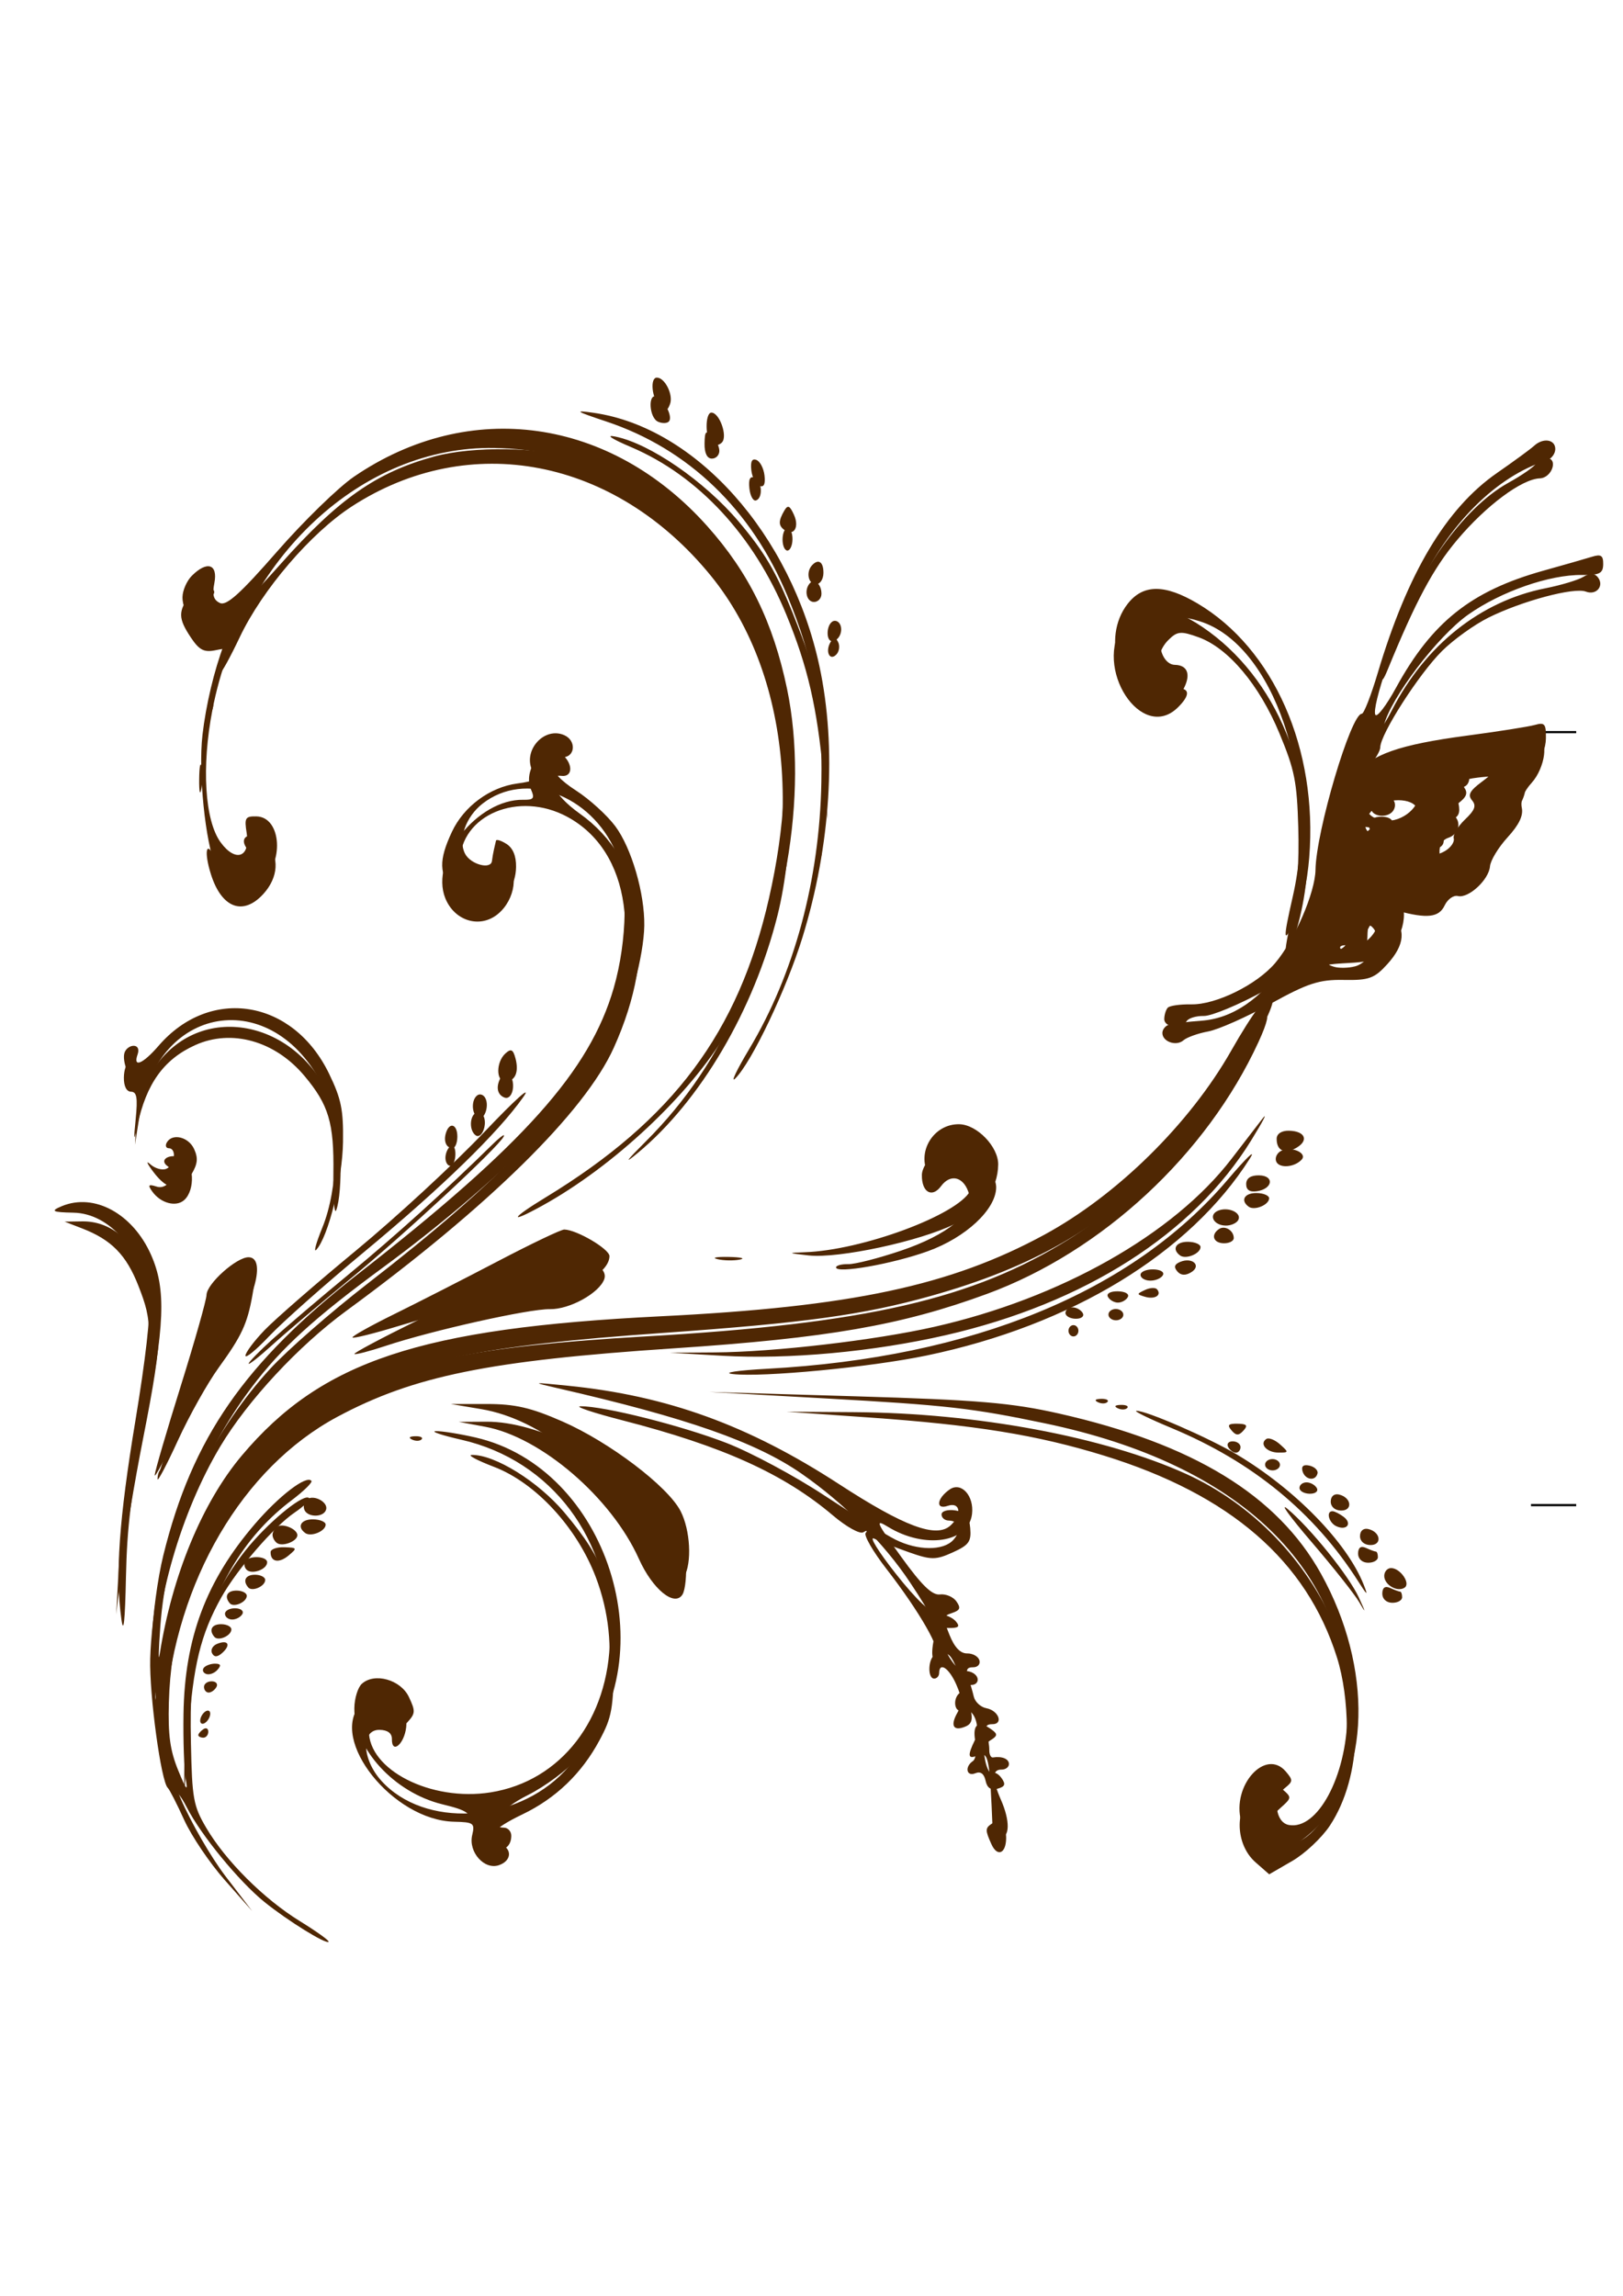
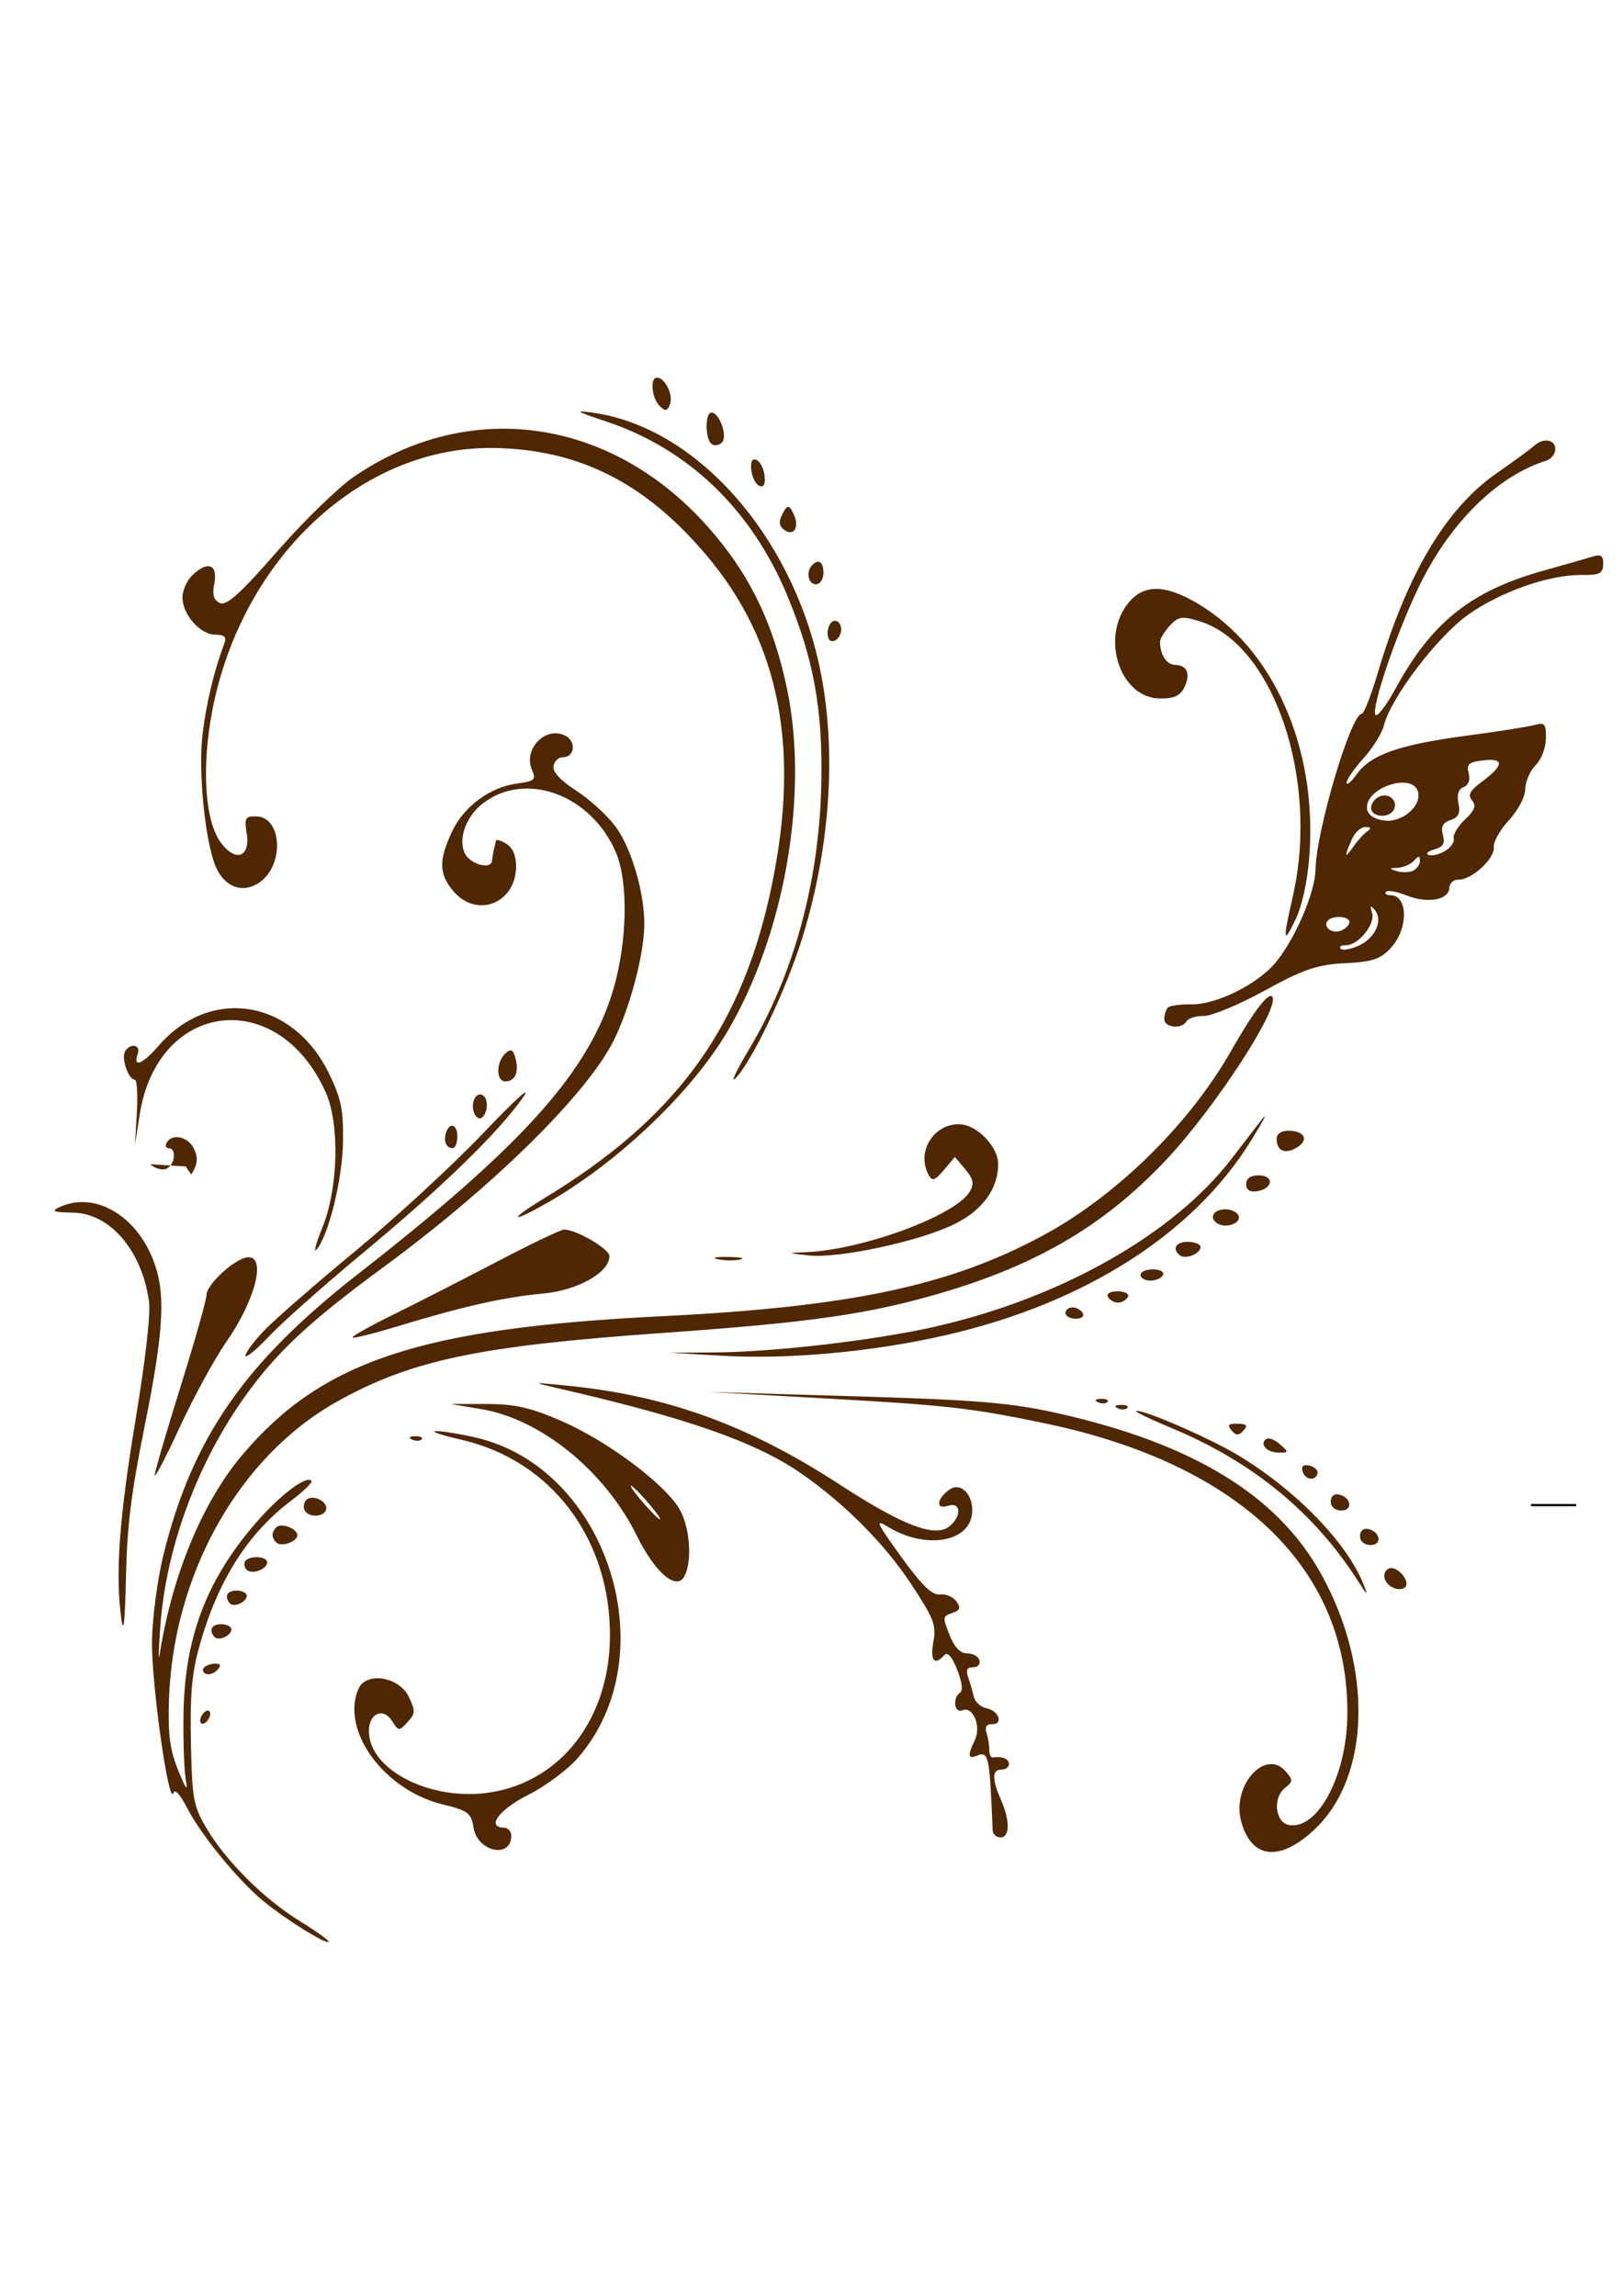
<svg xmlns="http://www.w3.org/2000/svg" width="744.094" height="1052.36">
  <title>brown floral design with butterfly</title>
  <g>
    <title>Layer 1</title>
-     <path d="m722.628,335.593l-20.714,0" stroke-width="1px" stroke="#000000" fill-rule="evenodd" fill="none" id="path3629" />
    <path d="m722.628,689.923l-20.714,0" stroke-width="1px" stroke="#000000" fill-rule="evenodd" fill="none" id="path3631" />
    <g id="svg_2">
-       <path d="m37.613,559.862c12.591,-0.18 22.889,7.978 29.772,23.584c7.833,17.762 7.596,28.446 -1.67,75.394c-4.043,20.486 -8.495,47.131 -9.893,59.212l-2.541,21.966l1.339,-24.594c0.737,-13.527 4.17,-40.866 7.63,-60.754c7.738,-44.476 7.811,-48.355 1.223,-65.217c-5.544,-14.192 -12.358,-21.155 -25.784,-26.35l-8.081,-3.127l8.006,-0.114zm21.554,-72.414c1.252,0.024 2.249,1.793 2.217,3.931c-0.095,6.231 4.312,4.602 10.928,-4.041c22.6,-29.524 67.396,-18.081 80.907,20.667c3.415,9.792 3.999,38.345 0.955,46.655c-0.888,2.424 -1.484,-5.168 -1.323,-16.872c0.316,-23.107 -2.142,-31.353 -13.308,-44.648c-13.454,-16.019 -33.391,-21.62 -50.073,-14.068c-14.399,6.519 -22.377,17.637 -26.521,36.958c-1.64,7.65 -1.752,7.152 -0.726,-3.253c0.952,-9.651 0.489,-12.301 -2.159,-12.353c-2.078,-0.041 -3.333,-2.551 -3.272,-6.544c0.054,-3.562 1.123,-6.457 2.374,-6.432l0,0zm12.645,56.467c5.384,1.717 9.485,-6.089 4.942,-9.409c-4.118,-3.01 1.18,-5.969 6.82,-3.808c5.424,2.078 6.033,14.694 0.933,19.345c-3.765,3.434 -10.912,1.512 -14.772,-3.971c-2.065,-2.935 -1.666,-3.35 2.076,-2.157zm0.712,183.524c7.355,-35.434 26.784,-73.269 51.365,-100.026c7.814,-8.506 27.863,-26.033 44.553,-38.95c61.111,-47.296 92.109,-79.743 106.071,-111.032c20.479,-45.892 14.693,-87.259 -14.406,-103.004c-22.311,-12.072 -48.953,-0.913 -49.28,20.641c-0.082,5.418 1.231,7.558 5.428,8.845c6.916,2.121 10.375,-0.095 10.476,-6.712c0.066,-4.365 0.762,-4.686 4.719,-2.173c6.662,4.229 4.894,17.353 -3.231,23.983c-8.211,6.699 -19.84,3.183 -24.061,-7.274c-7.194,-17.822 14.789,-45.545 35.787,-45.131c4.632,0.091 5.267,-0.696 3.604,-4.465c-4.56,-10.336 7.368,-23.073 14.798,-15.803c4.484,4.387 4.004,9.842 -0.82,9.311c-8.447,-0.931 -3.895,8.648 8.187,17.227c30.321,21.528 36.219,62.005 15.659,107.463c-13.332,29.476 -57.416,72.814 -122.619,120.541c-21.847,15.993 -45.18,41.094 -57.763,62.144c-17.914,29.966 -30.011,71.662 -29.838,102.843l0.075,13.38l2.212,-15.415c7.499,-52.251 35.597,-98.106 73.272,-119.573c34.357,-19.577 69.729,-27.093 148.966,-31.653c101.465,-5.839 150.417,-17.07 194.455,-44.613c29.038,-18.16 60.71,-52.738 78.08,-85.242c10.743,-20.104 17.472,-24.034 8.765,-5.119c-23.752,51.598 -71.711,96.083 -124.491,115.476c-39.16,14.389 -72.931,20.254 -143.737,24.961c-84.626,5.627 -119.137,12.655 -154.093,31.382c-43.476,23.29 -73.895,75.158 -78.813,134.386c-1.645,19.807 -1.485,20.745 6.869,40.311c4.704,11.018 14.032,27.194 20.728,35.948l12.175,15.915l-12.542,-14.183c-6.898,-7.8 -15.279,-20.211 -18.625,-27.579c-3.345,-7.367 -6.734,-13.991 -7.531,-14.72c-3.064,-2.801 -8.479,-42.598 -8.055,-59.192c0.245,-9.576 1.892,-24.381 3.66,-32.898l0,0zm0.688,-53.332c0.528,-0.583 5.986,-18.455 12.13,-39.716c11.511,-39.834 17.106,-49.871 27.813,-49.896c3.641,-0.009 4.001,1.3 2.556,9.304c-2.372,13.132 -4.906,18.565 -15.448,33.111c-5.092,7.027 -13.497,22.023 -18.676,33.324c-5.18,11.302 -9.399,19.285 -9.376,17.741c0.023,-1.544 0.473,-3.284 1.001,-3.868zm23.487,-56.554c2.345,-3.037 13.784,-26.44 12.14,-24.838c-2.909,2.836 -12.732,20.816 -12.854,23.528c-0.059,1.306 0.262,1.895 0.714,1.31zm-9.584,-344.808c2.961,-4.019 5.562,-5.232 8.409,-3.924c3.043,1.398 3.443,2.641 1.527,4.747c-3.028,3.33 0.173,12.48 4.396,12.563c1.45,0.028 13.639,-12.331 27.087,-27.464c26.669,-30.012 44.068,-42.188 70.645,-49.438c17.668,-4.82 48.307,-4.336 65.199,1.029c44.538,14.146 80.762,54.83 93.978,105.549c6.541,25.104 5.674,73.537 -1.855,103.63c-10.914,43.624 -35.377,85.233 -64.131,109.084c-6.56,5.441 -5.385,3.747 3.628,-5.233c18.589,-18.519 33.003,-39.943 43.543,-64.718c30.083,-70.709 24.69,-147.646 -13.646,-194.666c-43.986,-53.95 -110.642,-66.799 -164.647,-31.738c-18.758,12.178 -40.978,38.108 -51.323,59.892c-4.462,9.395 -8.468,16.665 -8.901,16.154c-0.434,-0.51 0.381,-3.314 1.809,-6.23c2.398,-4.897 2.094,-5.198 -3.973,-3.94c-5.301,1.099 -7.494,-0.024 -11.351,-5.809c-5.845,-8.766 -5.91,-12.002 -0.395,-19.488zm5.278,78.616c0.532,2.489 0.482,7.153 -0.111,10.365c-0.593,3.212 -1.029,1.176 -0.967,-4.524c0.061,-5.701 0.547,-8.329 1.079,-5.841zm-4.555,407.479c5.315,-17.97 15.631,-37.548 26.544,-50.377c10.662,-12.534 25.305,-24.154 27.371,-21.72c0.615,0.725 -2.411,3.706 -6.724,6.624c-9.396,6.358 -26.365,25.995 -33.539,38.813c-9.467,16.916 -12.984,31.316 -15.051,61.62l-2.031,29.764l0.19,-27.209c0.109,-15.573 1.494,-31.616 3.239,-37.515zm7.055,-426.886c0.597,1.766 0.582,5.265 -0.034,7.775c-0.615,2.509 -1.104,1.064 -1.085,-3.212c0.019,-4.276 0.522,-6.329 1.119,-4.563zm2.334,-11.513c0.743,0.876 0.79,3.112 0.104,4.969c-0.758,2.053 -1.288,1.428 -1.351,-1.592c-0.057,-2.733 0.504,-4.253 1.247,-3.377l0,0zm1.102,72.534c3.616,7.911 10.089,9.476 14.58,3.527c2.296,-3.042 2.325,-4.637 0.14,-7.742c-4.311,-6.125 3.739,-8.184 9.205,-2.354c5.973,6.371 5.378,15.791 -1.474,23.327c-9.298,10.224 -19.154,6.564 -24.063,-8.938c-3.292,-10.393 -2.134,-16.014 1.611,-7.82zm-5.094,399.663c1.265,-0.856 2.282,-0.322 2.259,1.187c-0.023,1.509 -1.066,2.724 -2.318,2.699c-1.252,-0.024 -2.268,-0.559 -2.259,-1.187c0.01,-0.628 1.053,-1.843 2.318,-2.699zm3.883,-21.953c1.952,0.039 2.898,1.223 2.102,2.633c-0.795,1.41 -2.41,2.544 -3.588,2.521c-1.178,-0.023 -2.124,-1.208 -2.102,-2.633c0.022,-1.425 1.636,-2.559 3.588,-2.521zm2.356,-17.138c5.04,-2.088 6.561,0.346 2.519,4.033c-2.275,2.074 -3.765,2.155 -4.757,0.257c-0.794,-1.52 0.213,-3.451 2.237,-4.29zm8.397,-16.342c2.577,0.051 4.036,1.246 3.24,2.656c-0.795,1.409 -2.921,2.534 -4.725,2.498c-1.804,-0.035 -3.262,-1.23 -3.24,-2.655c0.021,-1.425 2.148,-2.55 4.725,-2.499zm17.106,-123.373c6.031,-5.469 21.859,-18.934 35.173,-29.923c21.312,-17.59 43.985,-38.08 65.567,-59.254c3.692,-3.622 6.034,-5.275 5.205,-3.673c-2.653,5.125 -45.801,45.122 -70.813,65.641c-13.313,10.921 -29.14,24.331 -35.171,29.8c-6.031,5.469 -10.956,9.361 -10.945,8.648c0.011,-0.712 4.954,-5.77 10.984,-11.239zm-7.9,108.004c2.503,0.05 4.536,1.131 4.516,2.404c-0.044,2.912 -6.005,5.512 -7.797,3.4c-2.692,-3.172 -1.156,-5.891 3.281,-5.804zm13.282,-12.614c5.929,0.195 6.028,0.396 1.883,3.841c-4.406,3.662 -8.246,2.907 -8.178,-1.609c0.02,-1.341 2.853,-2.345 6.295,-2.232zm13.284,-12.779c3.13,0.061 5.674,1.153 5.655,2.425c-0.046,3.022 -6.737,5.761 -9.37,3.836c-3.969,-2.901 -1.909,-6.372 3.715,-6.261zm47.437,-91.048c16.111,-7.924 37.069,-18.755 46.573,-24.067c14.608,-8.166 18.359,-9.283 24.266,-7.228c11.424,3.974 16.578,8.136 15.13,12.218c-2.27,6.402 -15.939,13.953 -24.936,13.776c-9.503,-0.187 -54.135,9.789 -75.292,16.83c-7.497,2.494 -13.947,4.163 -14.333,3.708c-0.386,-0.455 12.48,-7.312 28.592,-15.237zm63.357,-17.062c4.582,-0.885 7.884,-2.137 7.337,-2.781c-0.547,-0.645 -4.743,-0.447 -9.326,0.439c-4.582,0.885 -7.884,2.137 -7.337,2.781c0.547,0.644 4.743,0.447 9.326,-0.439zm-89.153,192.949c8.227,-9.047 22.401,-1.923 20.932,10.522c-0.919,7.779 -6.646,12.46 -6.537,5.342c0.04,-2.648 -1.954,-4.141 -5.628,-4.214c-8.666,-0.17 -8.163,13.491 0.863,23.427c19.627,21.607 61.239,19.424 83.856,-4.399c20.875,-21.988 26.543,-57.138 14.364,-89.079c-8.688,-22.787 -27.54,-43.194 -46.658,-50.507c-7.748,-2.963 -12.332,-5.418 -10.187,-5.456c10.584,-0.187 30.479,12.175 42.456,26.38c18.854,22.362 23.228,35.179 22.78,66.762c-0.333,23.539 -0.948,26.991 -6.72,37.739c-8.131,15.139 -19.992,26.531 -35.254,33.858c-14.062,6.751 -17.618,11.175 -10.743,13.367c6.107,1.947 6.056,7.86 -0.085,9.947c-6.694,2.274 -14.069,-6.04 -12.234,-13.792c1.296,-5.475 0.674,-5.934 -8.316,-6.134c-28.001,-0.624 -57.54,-37.651 -42.889,-53.763zm41.288,-255.946c1.265,-0.856 2.264,0.844 2.219,3.778c-0.044,2.934 -1.105,5.315 -2.357,5.29c-1.251,-0.025 -2.25,-1.725 -2.219,-3.778c0.031,-2.054 1.092,-4.434 2.357,-5.29zm16.451,126.342c23.789,-0.138 58.625,17.392 79.48,39.995c9.489,10.285 11.193,13.671 11.915,23.68c0.464,6.424 -0.216,13.407 -1.511,15.52c-3.61,5.891 -13.744,-2.384 -20.002,-16.334c-12.578,-28.034 -44.856,-55.785 -70.404,-60.529l-12.157,-2.258l12.679,-0.074zm81.68,60.821c2.01,3.564 3.674,5.109 3.7,3.433c0.025,-1.675 -5.236,-9.392 -11.692,-17.149c-6.456,-7.756 -8.121,-9.301 -3.699,-3.433c4.421,5.868 9.682,13.585 11.691,17.149zm-86.674,-202.377c1.178,-0.797 2.796,-0.195 3.596,1.338c2.024,3.875 -0.812,10.952 -3.578,8.93c-2.848,-2.082 -2.859,-8.346 -0.018,-10.268zm11.831,-16.724c1.959,-3.275 2.595,-3.297 4.308,-0.15c2.431,4.464 0.433,11.191 -2.923,9.844c-3.474,-1.395 -4.029,-5.273 -1.385,-9.694zm36.37,151.21c10.713,-0.093 46.321,8.865 66.804,16.805c11.259,4.365 31.53,15.238 45.048,24.163c13.518,8.925 28.104,17.987 32.414,20.137c10.277,5.127 21.977,5.207 26.547,0.182c4.028,-4.429 2.979,-8.804 -2.134,-8.904c-1.804,-0.036 -3.261,-1.308 -3.238,-2.828c0.023,-1.519 2.853,-2.338 6.288,-1.82c4.921,0.743 6.378,2.471 6.863,8.14c0.529,6.185 -0.605,7.75 -8.062,11.126c-7.749,3.508 -9.9,3.497 -20.075,-0.1c-6.269,-2.216 -13.431,-5.024 -15.917,-6.24c-2.486,-1.216 1.963,6.002 9.886,16.04c9.542,12.089 16.169,18.326 19.632,18.473c2.874,0.123 6.437,1.651 7.918,3.396c2.098,2.472 1.321,3.145 -3.521,3.05l-6.213,-0.122l4.843,9.974c3.133,6.453 6.438,9.949 9.363,9.903c2.486,-0.039 4.942,1.395 5.459,3.187c0.517,1.792 -0.791,3.224 -2.907,3.182c-2.771,-0.055 -3.408,1.201 -2.276,4.49c3.503,10.183 3.429,13.021 -0.379,14.599c-5.496,2.277 -7.025,-0.432 -3.617,-6.411c2.33,-4.089 2.232,-6.53 -0.519,-12.851c-3.288,-7.554 -7.79,-10.586 -7.87,-5.299c-0.022,1.425 -1.064,2.571 -2.315,2.546c-3.208,-0.063 -2.699,-9.771 0.573,-10.942c3.374,-1.206 -7.106,-19.588 -22.446,-39.37c-6.143,-7.923 -10.416,-15.324 -9.494,-16.446c0.922,-1.122 0.431,-1.259 -1.092,-0.303c-1.531,0.96 -7.727,-2.468 -13.857,-7.666c-22.557,-19.13 -50.617,-31.82 -96.453,-43.62c-13.72,-3.532 -22.384,-6.444 -19.253,-6.471zm15.856,-444.499c15.914,3.245 40.811,20.387 56.552,38.937c11.796,13.9 17.233,23.126 24.893,42.237c11.599,28.938 13.945,40.062 15.017,71.204l0.804,23.341l-1.899,-20.771c-2.813,-30.778 -7.151,-49.53 -16.977,-73.392c-14.884,-36.14 -40.357,-63.615 -71.114,-76.701c-9.016,-3.836 -11.981,-5.815 -7.276,-4.855zm18.898,-18.315c3.679,1.477 7.595,9.299 5.699,11.384c-0.855,0.94 -3.125,0.988 -5.044,0.106c-4.036,-1.855 -4.678,-13.105 -0.655,-11.49zm25.5,18.057c1.851,1.811 3.341,4.898 3.311,6.862c-0.03,1.963 -1.591,3.538 -3.468,3.501c-2.167,-0.042 -3.376,-2.549 -3.311,-6.861c0.087,-5.746 0.623,-6.286 3.468,-3.502zm25.381,427.557c94.008,-5.131 167.216,-35.196 210.989,-86.647c8.643,-10.159 13.226,-14.542 10.183,-9.74c-27.539,43.463 -81.721,76.479 -148.228,90.322c-25.785,5.367 -75.209,10.087 -88.918,8.491c-4.999,-0.582 2.189,-1.674 15.974,-2.426zm-5.942,-408.458c3.507,1.408 3.976,9.561 0.602,10.451c-1.257,0.332 -2.586,-2.157 -2.953,-5.53c-0.458,-4.205 0.281,-5.752 2.351,-4.921zm15.209,23.049c1.252,0.025 2.24,2.377 2.197,5.227c-0.043,2.85 -1.103,5.161 -2.355,5.137c-1.251,-0.025 -2.24,-2.377 -2.197,-5.227c0.043,-2.85 1.103,-5.161 2.355,-5.137zm30.905,405.315c55.729,0.371 114.162,11.272 151.802,28.319c30.38,13.759 55.69,39.942 68.565,70.932c13.157,31.668 12.078,67.871 -2.69,90.253c-3.652,5.536 -11.407,12.824 -17.233,16.197l-10.592,6.132l-6.272,-5.505c-9.188,-8.063 -9.766,-24.341 -1.13,-31.803c7.334,-6.336 7.973,-6.41 13.581,-1.571c4.207,3.631 4.178,3.846 -1.136,8.575c-4.668,4.152 -5.082,5.67 -2.879,10.558c5.64,12.512 20.731,3.019 29.232,-18.388c5.73,-14.43 5.588,-42.443 -0.312,-61.219c-13.943,-44.379 -48.967,-74.714 -106.902,-92.591c-30.641,-9.455 -59.032,-14.054 -107.875,-17.472l-37.524,-2.626l31.365,0.209zm-20.727,-379.991c2.16,-2.377 5.364,0.609 5.299,4.938c-0.032,2.053 -1.593,3.703 -3.471,3.666c-3.428,-0.067 -4.595,-5.561 -1.828,-8.604zm5.067,119.461c0.605,1.794 0.56,4.708 -0.098,6.477c-0.658,1.769 -1.153,0.302 -1.099,-3.261c0.054,-3.562 0.593,-5.01 1.197,-3.216zm4.313,-92.319c1.438,-2.55 2.285,-2.605 3.526,-0.229c0.897,1.719 0.59,4.272 -0.683,5.672c-3.018,3.318 -5.309,-1.071 -2.843,-5.443zm8.211,284.996c3.065,0.06 13.916,-2.711 24.114,-6.159c21.479,-7.262 33.567,-17.18 31.331,-25.707c-2.113,-8.059 -8.427,-9.966 -12.899,-3.896c-4.124,5.596 -8.917,2.813 -8.797,-5.107c0.091,-6.003 9.837,-15.29 15.92,-15.17c6.47,0.127 18.252,13.719 18.142,20.929c-0.153,10.081 -13.91,22.897 -31.325,29.181c-16.19,5.842 -42.128,10.411 -42.082,7.413c0.013,-0.876 2.531,-1.544 5.596,-1.484zm57.122,227.8c1.397,-0.945 1.865,-4.869 1.098,-9.202c-1.399,-7.897 1.492,-9.769 7.796,-5.046c2.525,1.891 2.383,2.738 -0.784,4.674c-2.828,1.73 -3.486,4.229 -2.448,9.308c0.781,3.818 2.227,6.396 3.214,5.728c0.986,-0.667 2.931,0.403 4.322,2.379c1.971,2.8 1.553,3.861 -1.896,4.816c-3.018,0.835 -4.756,-0.336 -5.472,-3.69c-0.688,-3.221 -2.306,-4.392 -4.698,-3.401c-4.042,1.675 -4.984,-2.959 -1.132,-5.566zm8.537,28.77c3.402,-2.302 6.814,1.05 6.729,6.612c-0.107,7.081 -4.068,8.665 -6.756,2.701c-2.863,-6.349 -2.86,-7.36 0.027,-9.313zm37.621,-228.621c1.251,0.024 2.258,1.21 2.236,2.636c-0.021,1.424 -1.063,2.57 -2.315,2.546c-1.252,-0.025 -2.258,-1.211 -2.237,-2.636c0.022,-1.425 1.064,-2.571 2.316,-2.546zm23.039,-321.56c7.133,-9.932 19.999,-9.364 36.136,1.596c34.07,23.141 52.401,67.83 47.546,115.913c-1.528,15.137 -6.536,32.381 -9.387,32.325c-0.427,-0.008 0.838,-7.272 2.81,-16.142c2.386,-10.736 3.354,-24.172 2.896,-40.189c-0.605,-21.096 -1.67,-26.421 -8.646,-43.214c-9.23,-22.22 -23.408,-39.076 -37.016,-44.011c-8.18,-2.966 -9.816,-2.819 -13.901,1.244c-7.978,7.938 -5.026,21.937 4.666,22.128c5.24,0.103 5.167,3.329 -0.197,8.665c-16.704,16.621 -39.347,-18.21 -24.907,-38.315zm-3.576,314.168c1.878,0.037 3.396,1.233 3.375,2.658c-0.022,1.425 -1.576,2.561 -3.453,2.524c-1.878,-0.037 -3.397,-1.234 -3.375,-2.658c0.022,-1.426 1.576,-2.561 3.453,-2.524zm13.322,-8.728c2.261,-1.065 4.739,-1.197 5.506,-0.293c2.271,2.677 -1.008,4.734 -5.474,3.435c-3.96,-1.152 -3.961,-1.292 -0.032,-3.142zm10.854,-121.561c1.573,-0.53 8.317,-1.364 14.986,-1.853c14.31,-1.049 27.268,-9.907 38.811,-26.532c8.096,-11.66 9.775,-17.157 16.218,-53.099c2.273,-12.683 6.664,-29.507 9.758,-37.387c4.689,-11.944 6.519,-14.242 10.993,-13.807c4.193,0.407 6.724,-2.118 11.568,-11.543c15.318,-29.803 40.699,-49.968 70.283,-55.839c7.238,-1.436 15.091,-3.796 17.452,-5.243c2.847,-1.746 5.042,-1.749 6.518,-0.009c3.324,3.917 -0.408,8.644 -5.335,6.757c-5.433,-2.082 -29.332,4.306 -44.695,11.946c-6.46,3.212 -16.028,10.095 -21.262,15.294c-10.558,10.486 -28.222,38.038 -28.315,44.164c-0.033,2.163 -3.703,7.711 -8.156,12.328c-4.452,4.618 -8.116,9.73 -8.141,11.36c-0.024,1.63 2.96,-0.34 6.632,-4.378c8.227,-9.047 16.936,-11.848 51.2,-16.469c14.759,-1.99 28.368,-4.253 30.242,-5.03c5.71,-2.366 3.905,11.555 -2.397,18.486c-3.61,3.968 -5.199,8.005 -4.48,11.374c0.769,3.6 -1.26,7.819 -6.529,13.577c-4.204,4.595 -7.833,10.584 -8.064,13.31c-0.521,6.15 -9.869,14.78 -14.717,13.586c-1.98,-0.487 -4.708,1.452 -6.061,4.308c-2.62,5.531 -8.009,6.149 -21.561,2.475c-7.786,-2.111 -7.84,-2.07 -2.879,2.207c6.86,5.914 6.234,13.357 -1.87,22.27c-5.927,6.517 -8.417,7.412 -20.03,7.198c-11.172,-0.206 -16.441,1.512 -33.437,10.905c-11.096,6.132 -23.989,11.854 -28.651,12.716c-4.662,0.861 -9.761,2.686 -11.331,4.054c-3.312,2.886 -9.714,0.625 -9.653,-3.41c0.023,-1.514 1.329,-3.187 2.903,-3.716zm78.344,-34.43c1.975,-0.819 3.609,-2.691 3.631,-4.16c0.045,-2.981 -7.42,-3.809 -9.887,-1.097c-2.541,2.795 2.326,6.885 6.256,5.257zm7.124,7.648c6.951,-1.842 12.243,-12.863 8.369,-17.428c-2.007,-2.365 -2.648,-1.469 -2.728,3.813c-0.113,7.423 -5.378,11.96 -14.266,12.292c-4.139,0.154 -4.383,0.478 -1.131,1.503c2.28,0.718 6.67,0.637 9.756,-0.18zm-4.554,-43.01c0.407,0.008 3.087,-2.732 5.955,-6.089c3.153,-3.69 4.299,-6.772 2.9,-7.795c-1.273,-0.93 -3.907,1.519 -5.854,5.443c-3.878,7.814 -4.093,8.419 -3.001,8.441zm17.845,-15.721c9.02,1.044 17.449,-6.345 15.213,-13.336c-1.74,-5.442 -14.706,-5.445 -20.173,-0.005c-6.529,6.496 -4.387,12.259 4.96,13.341zm-0.934,-9.863c7.13,0.14 6.257,6.209 -1.048,7.287c-3.291,0.485 -4.934,-0.636 -4.893,-3.336c0.04,-2.646 2.116,-4.026 5.941,-3.951zm15.437,30.312c1.479,-2.222 4.756,-3.998 7.281,-3.949c5.14,0.102 10.867,-6.083 8.979,-9.697c-0.675,-1.293 1.392,-3.647 4.593,-5.231c4.153,-2.057 5.637,-4.542 5.182,-8.684c-0.422,-3.848 1.698,-8.088 6.295,-12.595c8.237,-8.072 7.557,-9.471 -3.925,-8.071c-6.743,0.822 -8.097,1.793 -6.22,4.46c1.792,2.546 1.162,4.359 -2.487,7.163c-3.046,2.34 -3.976,4.42 -2.469,5.521c3.92,2.866 2.666,8.763 -2.217,10.422c-2.953,1.004 -4.375,3.512 -4.093,7.222c0.346,4.556 -0.925,5.829 -6.41,6.421c-3.762,0.406 -7.685,2.37 -8.716,4.364c-1.032,1.994 -4.644,3.758 -8.028,3.919c-4.953,0.237 -4.622,0.536 1.697,1.534c5.381,0.849 8.694,-0.03 10.538,-2.799zm-108.003,173.758c5.613,-2.326 9.946,1.761 5.043,4.759c-2.623,1.604 -4.773,1.469 -6.358,-0.399c-1.703,-2.006 -1.322,-3.267 1.315,-4.36zm17.793,-15.055c2.714,-1.836 6.819,0.696 6.766,4.174c-0.02,1.341 -2.085,2.397 -4.589,2.348c-4.8,-0.094 -6.067,-3.89 -2.177,-6.522zm6.356,97.312c1.951,0.039 3.53,1.236 3.509,2.661c-0.022,1.425 -1.004,2.572 -2.181,2.549c-1.178,-0.023 -2.757,-1.221 -3.509,-2.661c-0.752,-1.44 0.229,-2.587 2.181,-2.549zm10.969,-113.817c3.129,0.062 5.674,1.153 5.655,2.426c-0.046,3.022 -6.737,5.761 -9.371,3.836c-3.968,-2.901 -1.908,-6.372 3.716,-6.262zm7.255,121.951c1.877,0.037 3.396,1.233 3.374,2.658c-0.021,1.425 -1.575,2.561 -3.453,2.524c-1.878,-0.037 -3.396,-1.234 -3.375,-2.658c0.022,-1.425 1.576,-2.561 3.454,-2.524zm4.235,-141.438c4.802,-1.99 11.814,1.274 9.043,4.21c-3.494,3.701 -10.712,4.04 -11.725,0.55c-0.52,-1.791 0.687,-3.933 2.682,-4.76zm2.645,164.311c10.565,8.861 28.153,30.723 32.666,40.604c3.306,7.238 3.33,7.58 0.146,2.095c-2.092,-3.604 -11.937,-16.033 -21.877,-27.619c-9.939,-11.586 -14.86,-18.372 -10.935,-15.08zm8.759,-12.199c1.804,0.036 3.895,1.243 4.647,2.683c0.752,1.44 -0.741,2.577 -3.319,2.527c-2.577,-0.051 -4.668,-1.259 -4.646,-2.683c0.021,-1.425 1.515,-2.562 3.318,-2.527zm11.886,13.232c0.939,0.04 3.197,1.188 5.018,2.55c4.101,3.066 1.455,6.517 -3.316,4.325c-3.524,-1.62 -4.858,-7.01 -1.702,-6.875zm15.298,16.83c1.967,0.904 4.005,1.652 4.528,1.662c0.524,0.011 0.934,1.185 0.913,2.61c-0.022,1.425 -2.088,2.55 -4.592,2.501c-2.663,-0.052 -4.525,-1.817 -4.488,-4.253c0.041,-2.732 1.292,-3.599 3.639,-2.52zm10.658,-410.97c11.869,-34.919 33.619,-65.689 54.639,-77.3c6.127,-3.383 11.802,-7.328 12.613,-8.764c0.81,-1.437 3.024,-2.582 4.92,-2.544c5.473,0.107 2.438,9.08 -3.143,9.293c-8.304,0.317 -24.643,12.485 -37.888,28.216c-10.94,12.994 -19.052,28.137 -31.895,59.539c-3.715,9.084 -3.185,3.15 0.754,-8.44zm0.446,429.33c1.967,0.904 4.005,1.652 4.528,1.662c0.524,0.011 0.935,1.185 0.913,2.61c-0.022,1.425 -2.088,2.551 -4.591,2.501c-2.664,-0.052 -4.526,-1.817 -4.489,-4.253c0.041,-2.732 1.293,-3.599 3.639,-2.52z" fill="#4f2703" id="svg_3" />
-       <path d="m28.392,552.862c14.859,-6.157 32.485,3.471 40.854,22.315c7.024,15.818 6.373,32.474 -3.105,79.426c-6.004,29.744 -7.917,45.311 -8.395,68.314c-0.422,20.284 -1.085,26.474 -2.079,19.396c-2.868,-20.428 -1.081,-45.915 6.374,-90.873c4.722,-28.48 7.071,-49.164 6.249,-55.02c-3.256,-23.184 -17.808,-40.22 -34.639,-40.551c-9.757,-0.191 -10.721,-0.742 -5.258,-3.007zm28.699,-70.334c0.588,-1.771 2.488,-3.191 4.222,-3.157c1.867,0.036 2.595,1.635 1.784,3.922c-2.253,6.354 2.368,4.464 9.625,-3.935c23.732,-27.471 61.672,-21.246 78.155,12.823c5.569,11.509 6.591,16.514 6.384,31.257c-0.239,17.158 -6.756,43.481 -12.238,49.432c-1.365,1.482 -0.12,-3.09 2.765,-10.16c7.357,-18.028 8.058,-47.573 1.475,-62.171c-21.958,-48.696 -77.096,-41.892 -85.251,10.519l-2.128,13.678l0.863,-14.885c0.474,-8.186 0.046,-14.902 -0.951,-14.921c-2.672,-0.052 -5.942,-8.676 -4.704,-12.402l-0,0zm11.788,51.136c2.146,1.942 5.461,2.883 7.367,2.093c3.916,-1.623 4.88,-9.347 1.176,-9.42c-1.326,-0.026 -1.759,-1.201 -0.964,-2.61c2.499,-4.429 10.016,-2.625 12.558,3.012c1.895,4.205 1.609,6.79 -1.287,11.638c-4.861,8.135 -10.641,7.773 -17.34,-1.085c-2.976,-3.935 -3.655,-5.567 -1.509,-3.628zm14,101.631c6.425,-20.543 11.74,-39.33 11.81,-41.75c0.149,-5.143 13.829,-17.354 19.319,-17.245c8.07,0.157 2.796,20.078 -10.285,38.85c-5.322,7.637 -14.935,25.258 -21.362,39.159c-6.426,13.9 -11.567,23.711 -11.424,21.803c0.143,-1.908 5.517,-20.275 11.943,-40.817zm-8.001,77.645c13.245,-53.784 37.208,-88.353 89.527,-129.155c75.668,-59.011 105.955,-92.889 116.942,-130.809c6.316,-21.802 6.746,-48.917 0.989,-62.333c-11.376,-26.505 -41.593,-37.505 -61.119,-22.249c-7.746,6.052 -11.381,16.556 -7.963,23.012c2.577,4.868 11.811,7.318 12.29,3.261c0.18,-1.521 0.601,-3.927 0.935,-5.345c0.335,-1.42 0.746,-3.201 0.914,-3.962c0.168,-0.758 2.335,-0.092 4.815,1.483c2.953,1.874 4.47,5.514 4.393,10.544c-0.254,16.787 -18.071,23.685 -28.73,11.124c-6.641,-7.827 -6.801,-14.12 -0.693,-27.187c5.453,-11.663 17.42,-20.514 29.993,-22.183c7.936,-1.053 8.728,-1.764 6.778,-6.089c-4.227,-9.379 5.805,-20.174 14.875,-16.005c5.548,2.55 4.848,10.11 -0.933,10.08c-1.857,-0.009 -3.718,1.808 -4.133,4.038c-0.486,2.603 3.235,6.629 10.393,11.249c6.132,3.957 14.212,11.307 17.955,16.333c7.428,9.972 13.503,30.811 13.279,45.548c-0.207,13.614 -6.632,37.794 -13.964,52.549c-12.244,24.645 -55.22,66.954 -105.66,104.024c-31.831,23.393 -46.714,36.96 -60.336,54.996c-23.634,31.294 -39.146,71.792 -41.903,109.404c-0.834,11.38 -0.967,17.203 -0.296,12.941c5.678,-36.041 19.502,-69.469 37.631,-91.002c36.479,-43.326 81.793,-58.39 192.054,-63.841c87.254,-4.314 132.822,-13.996 175.867,-37.37c33.395,-18.132 66.609,-50.827 85.657,-84.316c9.985,-17.554 17.073,-26.935 18.807,-24.891c4.014,4.729 -26.421,51.472 -49.109,75.423c-28.837,30.443 -60.564,48.71 -107.41,61.841c-30.987,8.685 -57.481,12.34 -122.892,16.949c-84.473,5.953 -115.428,12.488 -149.433,31.549c-45.077,25.264 -75.392,79.524 -76.973,137.769c-0.41,15.093 0.545,22.051 4.277,31.185c3.735,9.137 4.502,10.018 3.445,3.954c-0.748,-4.291 -1.207,-17.711 -1.019,-29.824c0.541,-34.864 10.389,-61.046 32.75,-87.074c11.147,-12.974 23.594,-22.476 25.894,-19.766c0.587,0.692 -3.469,4.681 -9.013,8.865c-20.564,15.516 -34.35,37.546 -42.69,68.219c-3.154,11.598 -3.984,21.718 -3.536,43.075c0.537,25.592 1.119,28.823 6.992,38.835c8.902,15.177 26.433,32.657 42.963,42.836c7.676,4.727 13.601,8.986 13.167,9.463c-1.149,1.264 -18.942,-9.774 -29.424,-18.252c-11.708,-9.469 -29.118,-30.69 -35.578,-43.365c-2.964,-5.815 -5.53,-8.592 -6.134,-6.641c-2.115,6.827 -10.264,-51.323 -9.835,-70.171c0.244,-10.686 2.581,-28.109 5.194,-38.719l0,0zm13.103,-449.045c6.979,-6.946 11.966,-5.341 10.308,3.314c-1.062,5.543 -0.425,7.828 2.562,9.202c3.02,1.387 9.308,-4.277 26.19,-23.594c12.218,-13.982 28.087,-29.428 35.263,-34.324c52.961,-36.135 117.487,-27.1 161.952,22.674c19.063,21.339 30.217,44.093 36.585,74.628c10.118,48.51 -1.171,112.966 -27.561,157.378c-17.041,28.68 -51.92,61.417 -84.717,79.516c-15.65,8.637 -14.535,5.978 1.611,-3.838c58.414,-35.519 88.406,-75.668 102.363,-137.027c15.122,-66.481 5.749,-117.045 -29.302,-158.071c-27.914,-32.672 -57.911,-47.706 -96.568,-48.401c-60.584,-1.088 -115.687,50.088 -129.279,120.065c-5.045,25.97 -3.512,50.72 3.758,60.685c6.834,9.367 13.734,6.921 11.949,-4.235c-1.112,-6.955 -0.652,-7.748 4.441,-7.648c11.687,0.23 12.915,22.033 1.694,30.091c-7.634,5.481 -16.135,2.579 -20.269,-6.92c-4.852,-11.149 -8.111,-43.266 -6.136,-60.469c1.575,-13.721 5.396,-29.807 9.833,-41.392c1.38,-3.605 0.558,-4.524 -4.121,-4.616c-6.975,-0.138 -14.987,-9.421 -14.869,-17.225c0.047,-3.074 1.987,-7.48 4.312,-9.793l0,0zm5.549,500.49c0.929,-1.021 3.258,-1.826 5.178,-1.787c2.562,0.049 2.805,0.821 0.914,2.9c-1.417,1.559 -3.747,2.363 -5.178,1.789c-1.431,-0.576 -1.843,-1.881 -0.914,-2.902zm0.595,20.151c1.265,-0.856 2.283,-0.39 2.261,1.035c-0.022,1.425 -1.075,3.29 -2.34,4.147c-1.265,0.856 -2.283,0.39 -2.261,-1.035c0.022,-1.425 1.074,-3.291 2.34,-4.147zm7.438,-40.024c2.504,0.049 4.536,1.131 4.517,2.403c-0.044,2.912 -6.005,5.512 -7.797,3.401c-2.692,-3.173 -1.156,-5.891 3.281,-5.804zm7.063,-15.411c2.504,0.049 4.536,1.13 4.517,2.403c-0.044,2.913 -6.005,5.513 -7.797,3.401c-2.692,-3.173 -1.156,-5.892 3.28,-5.804zm12.627,-119.35c4.771,-4.971 23.708,-21.454 42.082,-36.628c18.374,-15.176 44.831,-39.612 58.793,-54.305c14.132,-14.872 21.997,-21.915 17.744,-15.888c-11.557,16.37 -37.261,41.364 -73.113,71.093c-17.754,14.721 -37.225,31.992 -43.27,38.381c-6.045,6.389 -10.972,10.44 -10.951,9.001c0.022,-1.438 3.944,-6.683 8.715,-11.654zm-8.662,105.648c2.31,-2.539 9.933,-1.97 9.892,0.739c-0.051,3.385 -7.354,5.856 -9.574,3.24c-1.045,-1.231 -1.188,-3.021 -0.318,-3.979zm14.488,-15.594c2.563,-1.735 9.295,1.12 9.252,3.925c-0.042,2.804 -6.856,5.393 -9.366,3.559c-1.126,-0.825 -2.033,-2.526 -2.014,-3.783c0.02,-1.258 0.977,-2.923 2.128,-3.701zm13.731,-12.605c3.234,-2.188 9.747,1.405 8.696,4.798c-1.181,3.813 -9.008,3.595 -10.077,-0.281c-0.458,-1.66 0.163,-3.692 1.381,-4.517zm39.921,-84.817c10.942,-5.385 32.38,-16.326 47.64,-24.314c15.26,-7.987 28.913,-14.5 30.339,-14.473c5.747,0.114 20.764,8.972 20.714,12.219c-0.115,7.589 -14.611,15.699 -30.662,17.158c-17.578,1.597 -36.544,5.865 -66.18,14.894c-11.1,3.381 -20.534,5.734 -20.964,5.227c-0.43,-0.506 8.171,-5.327 19.113,-10.711zm-14.849,169.452c5.796,-5.286 17.844,-1.911 21.593,6.048c3.055,6.485 2.996,7.52 -0.651,11.531c-3.8,4.179 -4.164,4.152 -7.041,-0.492c-3.948,-6.374 -10.54,-3.72 -10.662,4.295c-0.274,18.06 28.488,32.695 55.768,28.378c32.332,-5.117 54.347,-33.634 54.755,-70.927c0.492,-45.019 -26.714,-81.251 -68.115,-90.711c-9.032,-2.063 -14.304,-3.836 -11.715,-3.939c2.589,-0.103 10.765,1.198 18.169,2.892c60.562,13.861 88.015,99.571 47.024,146.816c-4.717,5.436 -15.027,13.117 -22.914,17.068c-13.297,6.665 -19.305,14.811 -11.04,14.974c1.877,0.037 3.388,1.747 3.357,3.8c-0.162,10.64 -15.55,7.211 -17.32,-3.86c-1.071,-6.695 -2.511,-7.767 -14.315,-10.652c-22.138,-5.412 -40.581,-25.583 -40.318,-44.098c0.062,-4.457 1.604,-9.462 3.425,-11.123zm24.45,-113.488c2.401,-0.066 3.735,0.573 2.966,1.419c-0.77,0.847 -2.734,0.899 -4.366,0.12c-1.803,-0.863 -1.254,-1.467 1.4,-1.539zm14.183,-139.227c1.689,-5.081 5.25,-3.67 5.164,2.046c-0.044,2.849 -1.043,5.162 -2.221,5.139c-2.913,-0.058 -4.237,-3.29 -2.943,-7.185zm18.607,124.447c13.008,-0.004 20.241,1.659 34.65,7.969c21.637,9.474 48.401,29.762 54.254,41.125c4.479,8.697 5.289,23.811 1.615,30.108c-3.717,6.369 -13.426,-2.076 -21.718,-18.892c-14.573,-29.552 -43.798,-53.329 -71.226,-57.947l-14.015,-2.359l16.44,-0.004zm72.781,46.457c3.693,4.169 6.724,6.998 6.735,6.286c0.01,-0.713 -3.003,-4.707 -6.696,-8.877c-3.692,-4.17 -6.723,-6.999 -6.734,-6.286c-0.011,0.712 3.002,4.708 6.695,8.877zm-76.985,-188.004c1.178,-0.797 2.796,-0.194 3.597,1.338c2.024,3.876 -0.812,10.951 -3.579,8.93c-2.848,-2.082 -2.858,-8.346 -0.018,-10.268zm12.779,-19.116c2.609,-2.38 3.549,-1.908 4.664,2.344c1.659,6.328 -0.27,10.521 -4.801,10.432c-4.218,-0.083 -4.124,-8.891 0.137,-12.776zm28.613,152.286c45.497,4.551 82.81,18.088 124.398,45.131c29.889,19.435 44.549,24.879 51.045,18.954c5.404,-4.928 4.564,-10.993 -1.249,-9.018c-5.686,1.932 -5.049,-3.411 0.898,-7.52c5.283,-3.649 11.235,2.885 10.244,11.248c-1.559,13.159 -21.697,16.222 -38.569,5.865c-6.085,-3.736 -5.361,-2.089 6.022,13.682c9.518,13.187 14.233,17.77 17.832,17.333c2.69,-0.327 6.084,1.099 7.541,3.17c2.129,3.024 1.745,4.072 -1.952,5.328c-4.367,1.484 -4.427,1.998 -1.187,10.092c2.276,5.682 4.973,8.498 8.083,8.441c2.568,-0.047 5.092,1.38 5.609,3.171c0.516,1.793 -0.791,3.225 -2.908,3.183c-2.771,-0.054 -3.407,1.201 -2.275,4.491c0.864,2.511 2.04,6.551 2.615,8.976c0.575,2.426 3.16,4.81 5.744,5.297c5.729,1.081 8.007,7.43 2.627,7.324c-2.573,-0.051 -3.41,1.291 -2.528,4.05c0.726,2.269 1.294,5.779 1.263,7.8c-0.03,2.021 0.715,3.551 1.657,3.401c4.184,-0.668 7.388,0.659 7.352,3.043c-0.022,1.425 -1.575,2.561 -3.453,2.524c-4.32,-0.085 -4.383,4.363 -0.197,13.899c4.211,9.592 4.088,17.277 -0.275,17.191c-1.877,-0.036 -3.473,-1.526 -3.545,-3.309c-1.404,-34.496 -1.811,-36.386 -7.343,-34.093c-3.969,1.645 -4.206,-0.263 -0.878,-7.058c3.119,-6.368 -0.717,-15.842 -5.597,-13.82c-3.799,1.575 -4.737,-5.626 -1.059,-8.115c1.339,-0.905 0.779,-5.107 -1.41,-10.573c-2.444,-6.106 -4.395,-8.23 -5.97,-6.498c-4.489,4.937 -6.474,2.424 -4.915,-6.215c1.4,-7.753 0.232,-10.727 -10.666,-27.159c-11.92,-17.975 -30.259,-36.352 -49.821,-49.925c-20.85,-14.466 -52.385,-25.514 -111.704,-39.132c-12.219,-2.805 -12.123,-2.829 4.571,-1.159zm11.784,-445.973c46.952,6.685 90.608,55.655 103.607,116.22c8.002,37.286 5.185,82.193 -7.795,124.246c-7.323,23.726 -23.23,57.138 -30.776,64.648c-2.321,2.308 0.537,-3.743 6.35,-13.448c20.612,-34.415 32.26,-77.468 33.089,-122.3c0.622,-33.685 -3.522,-56.411 -15.587,-85.485c-16.379,-39.467 -45.358,-67.35 -83.037,-79.897c-14.144,-4.709 -14.989,-5.285 -5.851,-3.984zm29.103,-16.124c3.658,0.072 7.519,7.799 6.015,12.039c-1.202,3.39 -2.116,3.564 -4.822,0.917c-3.597,-3.522 -4.473,-13.021 -1.193,-12.956zm26.519,446.833c27.384,-0.191 73.252,-5.538 100.65,-11.733c57.77,-13.063 109.592,-42.335 136.187,-76.926c5.077,-6.605 11.452,-14.879 14.164,-18.389c2.713,-3.511 0.417,0.936 -5.104,9.882c-26.42,42.811 -76.352,74.657 -139.928,89.243c-33.357,7.653 -72.047,11.215 -102.591,9.448l-23.884,-1.382l20.506,-0.143zm-1.521,-430.792c3.686,0.073 7.469,10.73 4.835,13.624c-1.28,1.409 -3.429,1.755 -4.775,0.771c-3.027,-2.213 -3.078,-14.454 -0.06,-14.395zm7.863,387.018c5.633,0.11 7.93,0.661 5.104,1.223c-2.826,0.562 -7.435,0.472 -10.242,-0.202c-2.807,-0.672 -0.494,-1.132 5.138,-1.021zm58.222,63.891c56.174,1.675 71.388,2.963 93.222,7.892c61.577,13.902 100.097,37.447 120.121,73.42c23.99,43.099 22.735,93.06 -2.944,117.22c-15.974,15.028 -28.913,13.606 -33.64,-3.695c-4.475,-16.381 11.171,-33.799 20.492,-22.815c3.34,3.935 3.299,4.529 -0.524,7.598c-5.603,4.496 -4.335,15.737 1.904,16.879c13.12,2.4 26.387,-22.292 26.806,-49.89c1.019,-67.152 -48.857,-115.456 -138.576,-134.209c-33.544,-7.01 -45.247,-8.341 -100.535,-11.422l-53.456,-2.981l67.13,2.003zm-45.467,-429.207c1.661,0.659 3.321,3.867 3.69,7.128c0.456,4.03 -0.297,5.547 -2.349,4.732c-1.66,-0.66 -3.32,-3.868 -3.69,-7.129c-0.455,-4.029 0.297,-5.546 2.349,-4.731zm12.718,23.31c1.645,-2.845 2.536,-2.474 4.496,1.875c2.577,5.717 -0.17,10.006 -4.419,6.899c-2.744,-2.005 -2.763,-4.125 -0.077,-8.774zm9.374,339.861c26.377,-0.908 69.91,-17.021 75.901,-28.094c1.855,-3.428 1.325,-5.73 -2.308,-10.009l-4.716,-5.558l-5.035,5.942c-4.264,5.033 -5.355,5.346 -7.116,2.05c-5.537,-10.36 2.402,-23.243 14.179,-23.011c8.128,0.16 17.952,10.355 17.829,18.504c-0.172,11.304 -7.205,20.897 -19.986,27.256c-15.826,7.874 -53.179,15.902 -66.908,14.379c-9.687,-1.074 -9.826,-1.184 -1.84,-1.459zm3.357,-314.856c2.936,-3.227 5.337,-1.602 5.258,3.56c-0.043,2.879 -1.596,5.151 -3.492,5.114c-3.465,-0.068 -4.585,-5.573 -1.766,-8.674zm9.317,25.78c1.178,-0.797 2.767,-0.252 3.531,1.212c1.631,3.125 -0.571,7.806 -3.644,7.745c-2.769,-0.055 -2.681,-7.068 0.113,-8.957zm110.219,314.352c1.804,0.035 3.895,1.243 4.647,2.684c0.752,1.44 -0.742,2.576 -3.319,2.525c-2.577,-0.05 -4.669,-1.257 -4.647,-2.682c0.022,-1.425 1.516,-2.562 3.319,-2.527zm12.968,41.926c2.401,-0.065 3.735,0.573 2.967,1.42c-0.77,0.847 -2.734,0.899 -4.366,0.118c-1.803,-0.862 -1.254,-1.466 1.399,-1.538zm12.259,-364.464c7.043,-9.002 16.948,-9.051 31.97,-0.158c34.974,20.705 55.225,66.757 51.243,116.535c-0.902,11.271 -3.343,22.31 -6.276,28.384c-5.712,11.827 -5.932,9.894 -1.227,-10.724c12.201,-53.455 -8.838,-115.497 -42.727,-126.003c-8.006,-2.481 -9.845,-2.211 -13.683,2.01c-2.439,2.682 -4.45,5.947 -4.47,7.255c-0.089,5.844 2.942,10.637 6.776,10.711c5.684,0.113 7.365,4.167 4.311,10.399c-1.878,3.834 -4.839,5.142 -11.362,5.013c-17.978,-0.354 -27.058,-27.443 -14.555,-43.422zm-4.491,315.172c3.393,0.066 5.336,1.22 4.513,2.679c-0.795,1.41 -2.862,2.536 -4.592,2.502c-1.73,-0.034 -3.761,-1.24 -4.513,-2.68c-0.778,-1.492 1.199,-2.568 4.592,-2.501zm1.296,52.063c2.401,-0.066 3.736,0.573 2.967,1.419c-0.77,0.846 -2.734,0.899 -4.366,0.118c-1.803,-0.863 -1.254,-1.466 1.399,-1.537zm7.149,2.722c4.238,-0.254 33.253,12.363 46.195,20.087c26.626,15.893 50.325,40.212 57.999,59.518c2.156,5.423 1.747,5.195 -2.412,-1.344c-20.123,-31.635 -48.424,-54.878 -85.738,-70.414c-10.171,-4.235 -17.391,-7.766 -16.044,-7.847zm7.779,-64.834c3.303,0.066 5.198,1.225 4.377,2.679c-0.795,1.409 -3.434,2.524 -5.863,2.476c-2.43,-0.047 -4.4,-1.254 -4.379,-2.678c0.023,-1.425 2.661,-2.539 5.865,-2.477zm6.619,-119.949c0.849,-0.934 5.726,-1.626 10.837,-1.539c11.327,0.191 30.037,-9.043 38.448,-18.976c8.887,-10.495 18.297,-32.262 18.455,-42.689c0.27,-17.74 16.268,-71.636 21.235,-71.539c0.947,0.018 4.225,-8.372 7.285,-18.646c13.664,-45.874 31.351,-75.54 54.682,-91.718c7.804,-5.412 15.445,-11.005 16.979,-12.429c4.172,-3.874 9.817,-2.996 9.749,1.516c-0.034,2.182 -1.862,4.534 -4.063,5.225c-22.844,7.176 -44.692,28.923 -58.829,58.56c-10.234,21.454 -21.404,54.484 -19.597,57.947c0.725,1.388 4.978,-4.165 9.452,-12.338c16.526,-30.194 34.498,-44.468 67.638,-53.721c9.431,-2.633 19.464,-5.506 22.294,-6.384c4.09,-1.269 5.131,-0.559 5.071,3.457c-0.064,4.208 -1.694,5.029 -9.751,4.917c-14.844,-0.206 -37.205,7.603 -52.22,18.235c-13.997,9.913 -35.49,38.19 -38.581,50.761c-0.873,3.547 -5.063,10.287 -9.312,14.978c-4.247,4.691 -7.743,9.737 -7.765,11.211c-0.022,1.475 2.064,-0.258 4.637,-3.851c6.429,-8.982 19.524,-13.578 50.329,-17.666c14.429,-1.915 28.549,-4.139 31.379,-4.942c4.487,-1.275 5.129,-0.482 5.028,6.212c-0.067,4.382 -2.099,9.645 -4.74,12.273c-2.543,2.53 -4.666,7.423 -4.719,10.875c-0.055,3.631 -3.228,9.677 -7.532,14.352c-4.09,4.441 -7.203,9.997 -6.916,12.344c0.623,5.089 -10.083,14.982 -16.086,14.864c-2.334,-0.046 -4.271,1.643 -4.303,3.753c-0.083,5.533 -9.922,7.326 -19.437,3.543c-4.505,-1.792 -8.817,-2.571 -9.58,-1.731c-0.763,0.839 0.209,1.559 2.162,1.597c7.98,0.157 8.108,15.288 0.202,23.982c-4.822,5.303 -8.531,6.558 -21.169,7.17c-12.673,0.613 -19.031,2.777 -36.79,12.523c-11.808,6.481 -24.377,11.725 -27.931,11.655c-3.554,-0.069 -7.113,1.026 -7.908,2.436c-2.14,3.793 -10.29,2.944 -10.229,-1.065c0.029,-1.9 0.747,-4.218 1.596,-5.152zm79.458,-35.344c2.102,-0.871 3.835,-2.624 3.855,-3.897c0.041,-2.708 -7.582,-3.278 -9.892,-0.738c-2.604,2.864 1.924,6.34 6.037,4.635zm8.096,6.901c7.617,-3.418 11.32,-11.707 7.319,-16.385c-1.958,-2.289 -2.255,-1.963 -1.209,1.333c1.627,5.13 -6.342,14.977 -12.03,14.866c-2.086,-0.042 -3.154,0.677 -2.373,1.597c0.78,0.92 4.512,0.285 8.293,-1.411zm-2.506,-45.32c1.879,-2.73 4.712,-5.863 6.294,-6.963c2.113,-1.471 1.911,-2.031 -0.758,-2.113c-1.999,-0.061 -4.786,2.491 -6.193,5.67c-3.57,8.068 -3.348,9.221 0.657,3.406zm14.224,-12.031c8.288,1.081 17.466,-6.908 15.391,-13.397c-2.864,-8.955 -24.695,-1.306 -23.271,8.152c0.408,2.707 3.328,4.652 7.88,5.245zm-2.183,-11.018c4.497,-1.863 8.736,2.185 6.479,6.189c-2.28,4.039 -10.418,3.255 -10.353,-0.997c0.03,-1.985 1.774,-4.321 3.874,-5.192zm15.171,34.098c1.817,-0.753 3.324,-2.804 3.351,-4.558c0.038,-2.483 -0.568,-2.512 -2.729,-0.136c-1.529,1.68 -4.881,3.149 -7.449,3.264c-4.029,0.18 -4.108,0.387 -0.573,1.504c2.254,0.712 5.584,0.679 7.4,-0.074zm14.815,-9.087c2.674,-1.562 4.494,-4.173 4.044,-5.802c-0.449,-1.628 1.852,-5.505 5.115,-8.614c4.602,-4.385 5.336,-6.367 3.271,-8.84c-2.066,-2.474 -1.058,-4.378 4.507,-8.514c10.149,-7.543 10.398,-10.922 0.725,-9.829c-6.718,0.759 -7.873,1.751 -6.8,5.843c0.825,3.149 0,5.464 -2.287,6.411c-2.418,1.003 -3.182,3.422 -2.353,7.471c0.933,4.567 0.067,6.382 -3.643,7.642c-3.591,1.221 -4.511,3.013 -3.507,6.837c1.034,3.947 0.096,5.532 -3.931,6.646c-2.91,0.806 -4.101,1.943 -2.646,2.527c1.454,0.583 4.832,-0.216 7.505,-1.778zm-117.701,179.107c3.13,0.061 5.674,1.153 5.655,2.426c-0.046,3.022 -6.737,5.76 -9.37,3.835c-3.969,-2.9 -1.909,-6.372 3.715,-6.261zm13.733,-14.28c4.703,-1.949 11.052,1.052 9.194,4.346c-0.801,1.42 -3.383,2.544 -5.739,2.497c-5.607,-0.11 -8.046,-4.94 -3.455,-6.843zm8.906,97.659c4.249,0.083 4.845,0.786 2.684,3.163c-2.161,2.376 -3.375,2.352 -5.463,-0.108c-2.087,-2.459 -1.47,-3.139 2.779,-3.055zm9.886,-113.839c7.13,0.14 6.257,6.21 -1.048,7.287c-3.291,0.485 -4.934,-0.635 -4.893,-3.336c0.04,-2.645 2.117,-4.025 5.941,-3.951zm3.294,120.839c1.1,-0.743 3.917,0.361 6.261,2.454c4.122,3.68 4.098,3.805 -0.726,3.789c-5.324,-0.016 -8.853,-3.997 -5.535,-6.243zm10.353,-141.303c7.412,0.145 9.292,4.418 3.447,7.832c-5.321,3.108 -9.144,1.332 -9.06,-4.208c0.034,-2.231 2.293,-3.689 5.613,-3.624zm9.493,153.531c2.327,0.557 3.958,2.158 3.623,3.557c-0.896,3.749 -5.766,2.996 -6.886,-1.066c-0.63,-2.283 0.507,-3.152 3.263,-2.491zm13.531,13.246c5.691,1.373 6.383,7.442 0.837,7.333c-2.795,-0.055 -4.716,-1.766 -4.68,-4.17c0.037,-2.412 1.605,-3.704 3.843,-3.163zm13.42,15.813c5.691,1.373 6.383,7.444 0.836,7.334c-2.795,-0.054 -4.715,-1.766 -4.679,-4.169c0.037,-2.413 1.605,-3.705 3.843,-3.165zm10.453,17.89c4.227,0.083 8.999,7.042 6.15,8.969c-3.304,2.235 -9.403,-1.305 -9.34,-5.422c0.029,-1.985 1.465,-3.581 3.19,-3.547z" fill="#4f2703" id="svg_4" />
+       <path d="m28.392,552.862c14.859,-6.157 32.485,3.471 40.854,22.315c7.024,15.818 6.373,32.474 -3.105,79.426c-6.004,29.744 -7.917,45.311 -8.395,68.314c-0.422,20.284 -1.085,26.474 -2.079,19.396c-2.868,-20.428 -1.081,-45.915 6.374,-90.873c4.722,-28.48 7.071,-49.164 6.249,-55.02c-3.256,-23.184 -17.808,-40.22 -34.639,-40.551c-9.757,-0.191 -10.721,-0.742 -5.258,-3.007zm28.699,-70.334c0.588,-1.771 2.488,-3.191 4.222,-3.157c1.867,0.036 2.595,1.635 1.784,3.922c-2.253,6.354 2.368,4.464 9.625,-3.935c23.732,-27.471 61.672,-21.246 78.155,12.823c5.569,11.509 6.591,16.514 6.384,31.257c-0.239,17.158 -6.756,43.481 -12.238,49.432c-1.365,1.482 -0.12,-3.09 2.765,-10.16c7.357,-18.028 8.058,-47.573 1.475,-62.171c-21.958,-48.696 -77.096,-41.892 -85.251,10.519l-2.128,13.678l0.863,-14.885c0.474,-8.186 0.046,-14.902 -0.951,-14.921c-2.672,-0.052 -5.942,-8.676 -4.704,-12.402l-0,0zm11.788,51.136c2.146,1.942 5.461,2.883 7.367,2.093c3.916,-1.623 4.88,-9.347 1.176,-9.42c-1.326,-0.026 -1.759,-1.201 -0.964,-2.61c2.499,-4.429 10.016,-2.625 12.558,3.012c1.895,4.205 1.609,6.79 -1.287,11.638c-2.976,-3.935 -3.655,-5.567 -1.509,-3.628zm14,101.631c6.425,-20.543 11.74,-39.33 11.81,-41.75c0.149,-5.143 13.829,-17.354 19.319,-17.245c8.07,0.157 2.796,20.078 -10.285,38.85c-5.322,7.637 -14.935,25.258 -21.362,39.159c-6.426,13.9 -11.567,23.711 -11.424,21.803c0.143,-1.908 5.517,-20.275 11.943,-40.817zm-8.001,77.645c13.245,-53.784 37.208,-88.353 89.527,-129.155c75.668,-59.011 105.955,-92.889 116.942,-130.809c6.316,-21.802 6.746,-48.917 0.989,-62.333c-11.376,-26.505 -41.593,-37.505 -61.119,-22.249c-7.746,6.052 -11.381,16.556 -7.963,23.012c2.577,4.868 11.811,7.318 12.29,3.261c0.18,-1.521 0.601,-3.927 0.935,-5.345c0.335,-1.42 0.746,-3.201 0.914,-3.962c0.168,-0.758 2.335,-0.092 4.815,1.483c2.953,1.874 4.47,5.514 4.393,10.544c-0.254,16.787 -18.071,23.685 -28.73,11.124c-6.641,-7.827 -6.801,-14.12 -0.693,-27.187c5.453,-11.663 17.42,-20.514 29.993,-22.183c7.936,-1.053 8.728,-1.764 6.778,-6.089c-4.227,-9.379 5.805,-20.174 14.875,-16.005c5.548,2.55 4.848,10.11 -0.933,10.08c-1.857,-0.009 -3.718,1.808 -4.133,4.038c-0.486,2.603 3.235,6.629 10.393,11.249c6.132,3.957 14.212,11.307 17.955,16.333c7.428,9.972 13.503,30.811 13.279,45.548c-0.207,13.614 -6.632,37.794 -13.964,52.549c-12.244,24.645 -55.22,66.954 -105.66,104.024c-31.831,23.393 -46.714,36.96 -60.336,54.996c-23.634,31.294 -39.146,71.792 -41.903,109.404c-0.834,11.38 -0.967,17.203 -0.296,12.941c5.678,-36.041 19.502,-69.469 37.631,-91.002c36.479,-43.326 81.793,-58.39 192.054,-63.841c87.254,-4.314 132.822,-13.996 175.867,-37.37c33.395,-18.132 66.609,-50.827 85.657,-84.316c9.985,-17.554 17.073,-26.935 18.807,-24.891c4.014,4.729 -26.421,51.472 -49.109,75.423c-28.837,30.443 -60.564,48.71 -107.41,61.841c-30.987,8.685 -57.481,12.34 -122.892,16.949c-84.473,5.953 -115.428,12.488 -149.433,31.549c-45.077,25.264 -75.392,79.524 -76.973,137.769c-0.41,15.093 0.545,22.051 4.277,31.185c3.735,9.137 4.502,10.018 3.445,3.954c-0.748,-4.291 -1.207,-17.711 -1.019,-29.824c0.541,-34.864 10.389,-61.046 32.75,-87.074c11.147,-12.974 23.594,-22.476 25.894,-19.766c0.587,0.692 -3.469,4.681 -9.013,8.865c-20.564,15.516 -34.35,37.546 -42.69,68.219c-3.154,11.598 -3.984,21.718 -3.536,43.075c0.537,25.592 1.119,28.823 6.992,38.835c8.902,15.177 26.433,32.657 42.963,42.836c7.676,4.727 13.601,8.986 13.167,9.463c-1.149,1.264 -18.942,-9.774 -29.424,-18.252c-11.708,-9.469 -29.118,-30.69 -35.578,-43.365c-2.964,-5.815 -5.53,-8.592 -6.134,-6.641c-2.115,6.827 -10.264,-51.323 -9.835,-70.171c0.244,-10.686 2.581,-28.109 5.194,-38.719l0,0zm13.103,-449.045c6.979,-6.946 11.966,-5.341 10.308,3.314c-1.062,5.543 -0.425,7.828 2.562,9.202c3.02,1.387 9.308,-4.277 26.19,-23.594c12.218,-13.982 28.087,-29.428 35.263,-34.324c52.961,-36.135 117.487,-27.1 161.952,22.674c19.063,21.339 30.217,44.093 36.585,74.628c10.118,48.51 -1.171,112.966 -27.561,157.378c-17.041,28.68 -51.92,61.417 -84.717,79.516c-15.65,8.637 -14.535,5.978 1.611,-3.838c58.414,-35.519 88.406,-75.668 102.363,-137.027c15.122,-66.481 5.749,-117.045 -29.302,-158.071c-27.914,-32.672 -57.911,-47.706 -96.568,-48.401c-60.584,-1.088 -115.687,50.088 -129.279,120.065c-5.045,25.97 -3.512,50.72 3.758,60.685c6.834,9.367 13.734,6.921 11.949,-4.235c-1.112,-6.955 -0.652,-7.748 4.441,-7.648c11.687,0.23 12.915,22.033 1.694,30.091c-7.634,5.481 -16.135,2.579 -20.269,-6.92c-4.852,-11.149 -8.111,-43.266 -6.136,-60.469c1.575,-13.721 5.396,-29.807 9.833,-41.392c1.38,-3.605 0.558,-4.524 -4.121,-4.616c-6.975,-0.138 -14.987,-9.421 -14.869,-17.225c0.047,-3.074 1.987,-7.48 4.312,-9.793l0,0zm5.549,500.49c0.929,-1.021 3.258,-1.826 5.178,-1.787c2.562,0.049 2.805,0.821 0.914,2.9c-1.417,1.559 -3.747,2.363 -5.178,1.789c-1.431,-0.576 -1.843,-1.881 -0.914,-2.902zm0.595,20.151c1.265,-0.856 2.283,-0.39 2.261,1.035c-0.022,1.425 -1.075,3.29 -2.34,4.147c-1.265,0.856 -2.283,0.39 -2.261,-1.035c0.022,-1.425 1.074,-3.291 2.34,-4.147zm7.438,-40.024c2.504,0.049 4.536,1.131 4.517,2.403c-0.044,2.912 -6.005,5.512 -7.797,3.401c-2.692,-3.173 -1.156,-5.891 3.281,-5.804zm7.063,-15.411c2.504,0.049 4.536,1.13 4.517,2.403c-0.044,2.913 -6.005,5.513 -7.797,3.401c-2.692,-3.173 -1.156,-5.892 3.28,-5.804zm12.627,-119.35c4.771,-4.971 23.708,-21.454 42.082,-36.628c18.374,-15.176 44.831,-39.612 58.793,-54.305c14.132,-14.872 21.997,-21.915 17.744,-15.888c-11.557,16.37 -37.261,41.364 -73.113,71.093c-17.754,14.721 -37.225,31.992 -43.27,38.381c-6.045,6.389 -10.972,10.44 -10.951,9.001c0.022,-1.438 3.944,-6.683 8.715,-11.654zm-8.662,105.648c2.31,-2.539 9.933,-1.97 9.892,0.739c-0.051,3.385 -7.354,5.856 -9.574,3.24c-1.045,-1.231 -1.188,-3.021 -0.318,-3.979zm14.488,-15.594c2.563,-1.735 9.295,1.12 9.252,3.925c-0.042,2.804 -6.856,5.393 -9.366,3.559c-1.126,-0.825 -2.033,-2.526 -2.014,-3.783c0.02,-1.258 0.977,-2.923 2.128,-3.701zm13.731,-12.605c3.234,-2.188 9.747,1.405 8.696,4.798c-1.181,3.813 -9.008,3.595 -10.077,-0.281c-0.458,-1.66 0.163,-3.692 1.381,-4.517zm39.921,-84.817c10.942,-5.385 32.38,-16.326 47.64,-24.314c15.26,-7.987 28.913,-14.5 30.339,-14.473c5.747,0.114 20.764,8.972 20.714,12.219c-0.115,7.589 -14.611,15.699 -30.662,17.158c-17.578,1.597 -36.544,5.865 -66.18,14.894c-11.1,3.381 -20.534,5.734 -20.964,5.227c-0.43,-0.506 8.171,-5.327 19.113,-10.711zm-14.849,169.452c5.796,-5.286 17.844,-1.911 21.593,6.048c3.055,6.485 2.996,7.52 -0.651,11.531c-3.8,4.179 -4.164,4.152 -7.041,-0.492c-3.948,-6.374 -10.54,-3.72 -10.662,4.295c-0.274,18.06 28.488,32.695 55.768,28.378c32.332,-5.117 54.347,-33.634 54.755,-70.927c0.492,-45.019 -26.714,-81.251 -68.115,-90.711c-9.032,-2.063 -14.304,-3.836 -11.715,-3.939c2.589,-0.103 10.765,1.198 18.169,2.892c60.562,13.861 88.015,99.571 47.024,146.816c-4.717,5.436 -15.027,13.117 -22.914,17.068c-13.297,6.665 -19.305,14.811 -11.04,14.974c1.877,0.037 3.388,1.747 3.357,3.8c-0.162,10.64 -15.55,7.211 -17.32,-3.86c-1.071,-6.695 -2.511,-7.767 -14.315,-10.652c-22.138,-5.412 -40.581,-25.583 -40.318,-44.098c0.062,-4.457 1.604,-9.462 3.425,-11.123zm24.45,-113.488c2.401,-0.066 3.735,0.573 2.966,1.419c-0.77,0.847 -2.734,0.899 -4.366,0.12c-1.803,-0.863 -1.254,-1.467 1.4,-1.539zm14.183,-139.227c1.689,-5.081 5.25,-3.67 5.164,2.046c-0.044,2.849 -1.043,5.162 -2.221,5.139c-2.913,-0.058 -4.237,-3.29 -2.943,-7.185zm18.607,124.447c13.008,-0.004 20.241,1.659 34.65,7.969c21.637,9.474 48.401,29.762 54.254,41.125c4.479,8.697 5.289,23.811 1.615,30.108c-3.717,6.369 -13.426,-2.076 -21.718,-18.892c-14.573,-29.552 -43.798,-53.329 -71.226,-57.947l-14.015,-2.359l16.44,-0.004zm72.781,46.457c3.693,4.169 6.724,6.998 6.735,6.286c0.01,-0.713 -3.003,-4.707 -6.696,-8.877c-3.692,-4.17 -6.723,-6.999 -6.734,-6.286c-0.011,0.712 3.002,4.708 6.695,8.877zm-76.985,-188.004c1.178,-0.797 2.796,-0.194 3.597,1.338c2.024,3.876 -0.812,10.951 -3.579,8.93c-2.848,-2.082 -2.858,-8.346 -0.018,-10.268zm12.779,-19.116c2.609,-2.38 3.549,-1.908 4.664,2.344c1.659,6.328 -0.27,10.521 -4.801,10.432c-4.218,-0.083 -4.124,-8.891 0.137,-12.776zm28.613,152.286c45.497,4.551 82.81,18.088 124.398,45.131c29.889,19.435 44.549,24.879 51.045,18.954c5.404,-4.928 4.564,-10.993 -1.249,-9.018c-5.686,1.932 -5.049,-3.411 0.898,-7.52c5.283,-3.649 11.235,2.885 10.244,11.248c-1.559,13.159 -21.697,16.222 -38.569,5.865c-6.085,-3.736 -5.361,-2.089 6.022,13.682c9.518,13.187 14.233,17.77 17.832,17.333c2.69,-0.327 6.084,1.099 7.541,3.17c2.129,3.024 1.745,4.072 -1.952,5.328c-4.367,1.484 -4.427,1.998 -1.187,10.092c2.276,5.682 4.973,8.498 8.083,8.441c2.568,-0.047 5.092,1.38 5.609,3.171c0.516,1.793 -0.791,3.225 -2.908,3.183c-2.771,-0.054 -3.407,1.201 -2.275,4.491c0.864,2.511 2.04,6.551 2.615,8.976c0.575,2.426 3.16,4.81 5.744,5.297c5.729,1.081 8.007,7.43 2.627,7.324c-2.573,-0.051 -3.41,1.291 -2.528,4.05c0.726,2.269 1.294,5.779 1.263,7.8c-0.03,2.021 0.715,3.551 1.657,3.401c4.184,-0.668 7.388,0.659 7.352,3.043c-0.022,1.425 -1.575,2.561 -3.453,2.524c-4.32,-0.085 -4.383,4.363 -0.197,13.899c4.211,9.592 4.088,17.277 -0.275,17.191c-1.877,-0.036 -3.473,-1.526 -3.545,-3.309c-1.404,-34.496 -1.811,-36.386 -7.343,-34.093c-3.969,1.645 -4.206,-0.263 -0.878,-7.058c3.119,-6.368 -0.717,-15.842 -5.597,-13.82c-3.799,1.575 -4.737,-5.626 -1.059,-8.115c1.339,-0.905 0.779,-5.107 -1.41,-10.573c-2.444,-6.106 -4.395,-8.23 -5.97,-6.498c-4.489,4.937 -6.474,2.424 -4.915,-6.215c1.4,-7.753 0.232,-10.727 -10.666,-27.159c-11.92,-17.975 -30.259,-36.352 -49.821,-49.925c-20.85,-14.466 -52.385,-25.514 -111.704,-39.132c-12.219,-2.805 -12.123,-2.829 4.571,-1.159zm11.784,-445.973c46.952,6.685 90.608,55.655 103.607,116.22c8.002,37.286 5.185,82.193 -7.795,124.246c-7.323,23.726 -23.23,57.138 -30.776,64.648c-2.321,2.308 0.537,-3.743 6.35,-13.448c20.612,-34.415 32.26,-77.468 33.089,-122.3c0.622,-33.685 -3.522,-56.411 -15.587,-85.485c-16.379,-39.467 -45.358,-67.35 -83.037,-79.897c-14.144,-4.709 -14.989,-5.285 -5.851,-3.984zm29.103,-16.124c3.658,0.072 7.519,7.799 6.015,12.039c-1.202,3.39 -2.116,3.564 -4.822,0.917c-3.597,-3.522 -4.473,-13.021 -1.193,-12.956zm26.519,446.833c27.384,-0.191 73.252,-5.538 100.65,-11.733c57.77,-13.063 109.592,-42.335 136.187,-76.926c5.077,-6.605 11.452,-14.879 14.164,-18.389c2.713,-3.511 0.417,0.936 -5.104,9.882c-26.42,42.811 -76.352,74.657 -139.928,89.243c-33.357,7.653 -72.047,11.215 -102.591,9.448l-23.884,-1.382l20.506,-0.143zm-1.521,-430.792c3.686,0.073 7.469,10.73 4.835,13.624c-1.28,1.409 -3.429,1.755 -4.775,0.771c-3.027,-2.213 -3.078,-14.454 -0.06,-14.395zm7.863,387.018c5.633,0.11 7.93,0.661 5.104,1.223c-2.826,0.562 -7.435,0.472 -10.242,-0.202c-2.807,-0.672 -0.494,-1.132 5.138,-1.021zm58.222,63.891c56.174,1.675 71.388,2.963 93.222,7.892c61.577,13.902 100.097,37.447 120.121,73.42c23.99,43.099 22.735,93.06 -2.944,117.22c-15.974,15.028 -28.913,13.606 -33.64,-3.695c-4.475,-16.381 11.171,-33.799 20.492,-22.815c3.34,3.935 3.299,4.529 -0.524,7.598c-5.603,4.496 -4.335,15.737 1.904,16.879c13.12,2.4 26.387,-22.292 26.806,-49.89c1.019,-67.152 -48.857,-115.456 -138.576,-134.209c-33.544,-7.01 -45.247,-8.341 -100.535,-11.422l-53.456,-2.981l67.13,2.003zm-45.467,-429.207c1.661,0.659 3.321,3.867 3.69,7.128c0.456,4.03 -0.297,5.547 -2.349,4.732c-1.66,-0.66 -3.32,-3.868 -3.69,-7.129c-0.455,-4.029 0.297,-5.546 2.349,-4.731zm12.718,23.31c1.645,-2.845 2.536,-2.474 4.496,1.875c2.577,5.717 -0.17,10.006 -4.419,6.899c-2.744,-2.005 -2.763,-4.125 -0.077,-8.774zm9.374,339.861c26.377,-0.908 69.91,-17.021 75.901,-28.094c1.855,-3.428 1.325,-5.73 -2.308,-10.009l-4.716,-5.558l-5.035,5.942c-4.264,5.033 -5.355,5.346 -7.116,2.05c-5.537,-10.36 2.402,-23.243 14.179,-23.011c8.128,0.16 17.952,10.355 17.829,18.504c-0.172,11.304 -7.205,20.897 -19.986,27.256c-15.826,7.874 -53.179,15.902 -66.908,14.379c-9.687,-1.074 -9.826,-1.184 -1.84,-1.459zm3.357,-314.856c2.936,-3.227 5.337,-1.602 5.258,3.56c-0.043,2.879 -1.596,5.151 -3.492,5.114c-3.465,-0.068 -4.585,-5.573 -1.766,-8.674zm9.317,25.78c1.178,-0.797 2.767,-0.252 3.531,1.212c1.631,3.125 -0.571,7.806 -3.644,7.745c-2.769,-0.055 -2.681,-7.068 0.113,-8.957zm110.219,314.352c1.804,0.035 3.895,1.243 4.647,2.684c0.752,1.44 -0.742,2.576 -3.319,2.525c-2.577,-0.05 -4.669,-1.257 -4.647,-2.682c0.022,-1.425 1.516,-2.562 3.319,-2.527zm12.968,41.926c2.401,-0.065 3.735,0.573 2.967,1.42c-0.77,0.847 -2.734,0.899 -4.366,0.118c-1.803,-0.862 -1.254,-1.466 1.399,-1.538zm12.259,-364.464c7.043,-9.002 16.948,-9.051 31.97,-0.158c34.974,20.705 55.225,66.757 51.243,116.535c-0.902,11.271 -3.343,22.31 -6.276,28.384c-5.712,11.827 -5.932,9.894 -1.227,-10.724c12.201,-53.455 -8.838,-115.497 -42.727,-126.003c-8.006,-2.481 -9.845,-2.211 -13.683,2.01c-2.439,2.682 -4.45,5.947 -4.47,7.255c-0.089,5.844 2.942,10.637 6.776,10.711c5.684,0.113 7.365,4.167 4.311,10.399c-1.878,3.834 -4.839,5.142 -11.362,5.013c-17.978,-0.354 -27.058,-27.443 -14.555,-43.422zm-4.491,315.172c3.393,0.066 5.336,1.22 4.513,2.679c-0.795,1.41 -2.862,2.536 -4.592,2.502c-1.73,-0.034 -3.761,-1.24 -4.513,-2.68c-0.778,-1.492 1.199,-2.568 4.592,-2.501zm1.296,52.063c2.401,-0.066 3.736,0.573 2.967,1.419c-0.77,0.846 -2.734,0.899 -4.366,0.118c-1.803,-0.863 -1.254,-1.466 1.399,-1.537zm7.149,2.722c4.238,-0.254 33.253,12.363 46.195,20.087c26.626,15.893 50.325,40.212 57.999,59.518c2.156,5.423 1.747,5.195 -2.412,-1.344c-20.123,-31.635 -48.424,-54.878 -85.738,-70.414c-10.171,-4.235 -17.391,-7.766 -16.044,-7.847zm7.779,-64.834c3.303,0.066 5.198,1.225 4.377,2.679c-0.795,1.409 -3.434,2.524 -5.863,2.476c-2.43,-0.047 -4.4,-1.254 -4.379,-2.678c0.023,-1.425 2.661,-2.539 5.865,-2.477zm6.619,-119.949c0.849,-0.934 5.726,-1.626 10.837,-1.539c11.327,0.191 30.037,-9.043 38.448,-18.976c8.887,-10.495 18.297,-32.262 18.455,-42.689c0.27,-17.74 16.268,-71.636 21.235,-71.539c0.947,0.018 4.225,-8.372 7.285,-18.646c13.664,-45.874 31.351,-75.54 54.682,-91.718c7.804,-5.412 15.445,-11.005 16.979,-12.429c4.172,-3.874 9.817,-2.996 9.749,1.516c-0.034,2.182 -1.862,4.534 -4.063,5.225c-22.844,7.176 -44.692,28.923 -58.829,58.56c-10.234,21.454 -21.404,54.484 -19.597,57.947c0.725,1.388 4.978,-4.165 9.452,-12.338c16.526,-30.194 34.498,-44.468 67.638,-53.721c9.431,-2.633 19.464,-5.506 22.294,-6.384c4.09,-1.269 5.131,-0.559 5.071,3.457c-0.064,4.208 -1.694,5.029 -9.751,4.917c-14.844,-0.206 -37.205,7.603 -52.22,18.235c-13.997,9.913 -35.49,38.19 -38.581,50.761c-0.873,3.547 -5.063,10.287 -9.312,14.978c-4.247,4.691 -7.743,9.737 -7.765,11.211c-0.022,1.475 2.064,-0.258 4.637,-3.851c6.429,-8.982 19.524,-13.578 50.329,-17.666c14.429,-1.915 28.549,-4.139 31.379,-4.942c4.487,-1.275 5.129,-0.482 5.028,6.212c-0.067,4.382 -2.099,9.645 -4.74,12.273c-2.543,2.53 -4.666,7.423 -4.719,10.875c-0.055,3.631 -3.228,9.677 -7.532,14.352c-4.09,4.441 -7.203,9.997 -6.916,12.344c0.623,5.089 -10.083,14.982 -16.086,14.864c-2.334,-0.046 -4.271,1.643 -4.303,3.753c-0.083,5.533 -9.922,7.326 -19.437,3.543c-4.505,-1.792 -8.817,-2.571 -9.58,-1.731c-0.763,0.839 0.209,1.559 2.162,1.597c7.98,0.157 8.108,15.288 0.202,23.982c-4.822,5.303 -8.531,6.558 -21.169,7.17c-12.673,0.613 -19.031,2.777 -36.79,12.523c-11.808,6.481 -24.377,11.725 -27.931,11.655c-3.554,-0.069 -7.113,1.026 -7.908,2.436c-2.14,3.793 -10.29,2.944 -10.229,-1.065c0.029,-1.9 0.747,-4.218 1.596,-5.152zm79.458,-35.344c2.102,-0.871 3.835,-2.624 3.855,-3.897c0.041,-2.708 -7.582,-3.278 -9.892,-0.738c-2.604,2.864 1.924,6.34 6.037,4.635zm8.096,6.901c7.617,-3.418 11.32,-11.707 7.319,-16.385c-1.958,-2.289 -2.255,-1.963 -1.209,1.333c1.627,5.13 -6.342,14.977 -12.03,14.866c-2.086,-0.042 -3.154,0.677 -2.373,1.597c0.78,0.92 4.512,0.285 8.293,-1.411zm-2.506,-45.32c1.879,-2.73 4.712,-5.863 6.294,-6.963c2.113,-1.471 1.911,-2.031 -0.758,-2.113c-1.999,-0.061 -4.786,2.491 -6.193,5.67c-3.57,8.068 -3.348,9.221 0.657,3.406zm14.224,-12.031c8.288,1.081 17.466,-6.908 15.391,-13.397c-2.864,-8.955 -24.695,-1.306 -23.271,8.152c0.408,2.707 3.328,4.652 7.88,5.245zm-2.183,-11.018c4.497,-1.863 8.736,2.185 6.479,6.189c-2.28,4.039 -10.418,3.255 -10.353,-0.997c0.03,-1.985 1.774,-4.321 3.874,-5.192zm15.171,34.098c1.817,-0.753 3.324,-2.804 3.351,-4.558c0.038,-2.483 -0.568,-2.512 -2.729,-0.136c-1.529,1.68 -4.881,3.149 -7.449,3.264c-4.029,0.18 -4.108,0.387 -0.573,1.504c2.254,0.712 5.584,0.679 7.4,-0.074zm14.815,-9.087c2.674,-1.562 4.494,-4.173 4.044,-5.802c-0.449,-1.628 1.852,-5.505 5.115,-8.614c4.602,-4.385 5.336,-6.367 3.271,-8.84c-2.066,-2.474 -1.058,-4.378 4.507,-8.514c10.149,-7.543 10.398,-10.922 0.725,-9.829c-6.718,0.759 -7.873,1.751 -6.8,5.843c0.825,3.149 0,5.464 -2.287,6.411c-2.418,1.003 -3.182,3.422 -2.353,7.471c0.933,4.567 0.067,6.382 -3.643,7.642c-3.591,1.221 -4.511,3.013 -3.507,6.837c1.034,3.947 0.096,5.532 -3.931,6.646c-2.91,0.806 -4.101,1.943 -2.646,2.527c1.454,0.583 4.832,-0.216 7.505,-1.778zm-117.701,179.107c3.13,0.061 5.674,1.153 5.655,2.426c-0.046,3.022 -6.737,5.76 -9.37,3.835c-3.969,-2.9 -1.909,-6.372 3.715,-6.261zm13.733,-14.28c4.703,-1.949 11.052,1.052 9.194,4.346c-0.801,1.42 -3.383,2.544 -5.739,2.497c-5.607,-0.11 -8.046,-4.94 -3.455,-6.843zm8.906,97.659c4.249,0.083 4.845,0.786 2.684,3.163c-2.161,2.376 -3.375,2.352 -5.463,-0.108c-2.087,-2.459 -1.47,-3.139 2.779,-3.055zm9.886,-113.839c7.13,0.14 6.257,6.21 -1.048,7.287c-3.291,0.485 -4.934,-0.635 -4.893,-3.336c0.04,-2.645 2.117,-4.025 5.941,-3.951zm3.294,120.839c1.1,-0.743 3.917,0.361 6.261,2.454c4.122,3.68 4.098,3.805 -0.726,3.789c-5.324,-0.016 -8.853,-3.997 -5.535,-6.243zm10.353,-141.303c7.412,0.145 9.292,4.418 3.447,7.832c-5.321,3.108 -9.144,1.332 -9.06,-4.208c0.034,-2.231 2.293,-3.689 5.613,-3.624zm9.493,153.531c2.327,0.557 3.958,2.158 3.623,3.557c-0.896,3.749 -5.766,2.996 -6.886,-1.066c-0.63,-2.283 0.507,-3.152 3.263,-2.491zm13.531,13.246c5.691,1.373 6.383,7.442 0.837,7.333c-2.795,-0.055 -4.716,-1.766 -4.68,-4.17c0.037,-2.412 1.605,-3.704 3.843,-3.163zm13.42,15.813c5.691,1.373 6.383,7.444 0.836,7.334c-2.795,-0.054 -4.715,-1.766 -4.679,-4.169c0.037,-2.413 1.605,-3.705 3.843,-3.165zm10.453,17.89c4.227,0.083 8.999,7.042 6.15,8.969c-3.304,2.235 -9.403,-1.305 -9.34,-5.422c0.029,-1.985 1.465,-3.581 3.19,-3.547z" fill="#4f2703" id="svg_4" />
    </g>
  </g>
</svg>